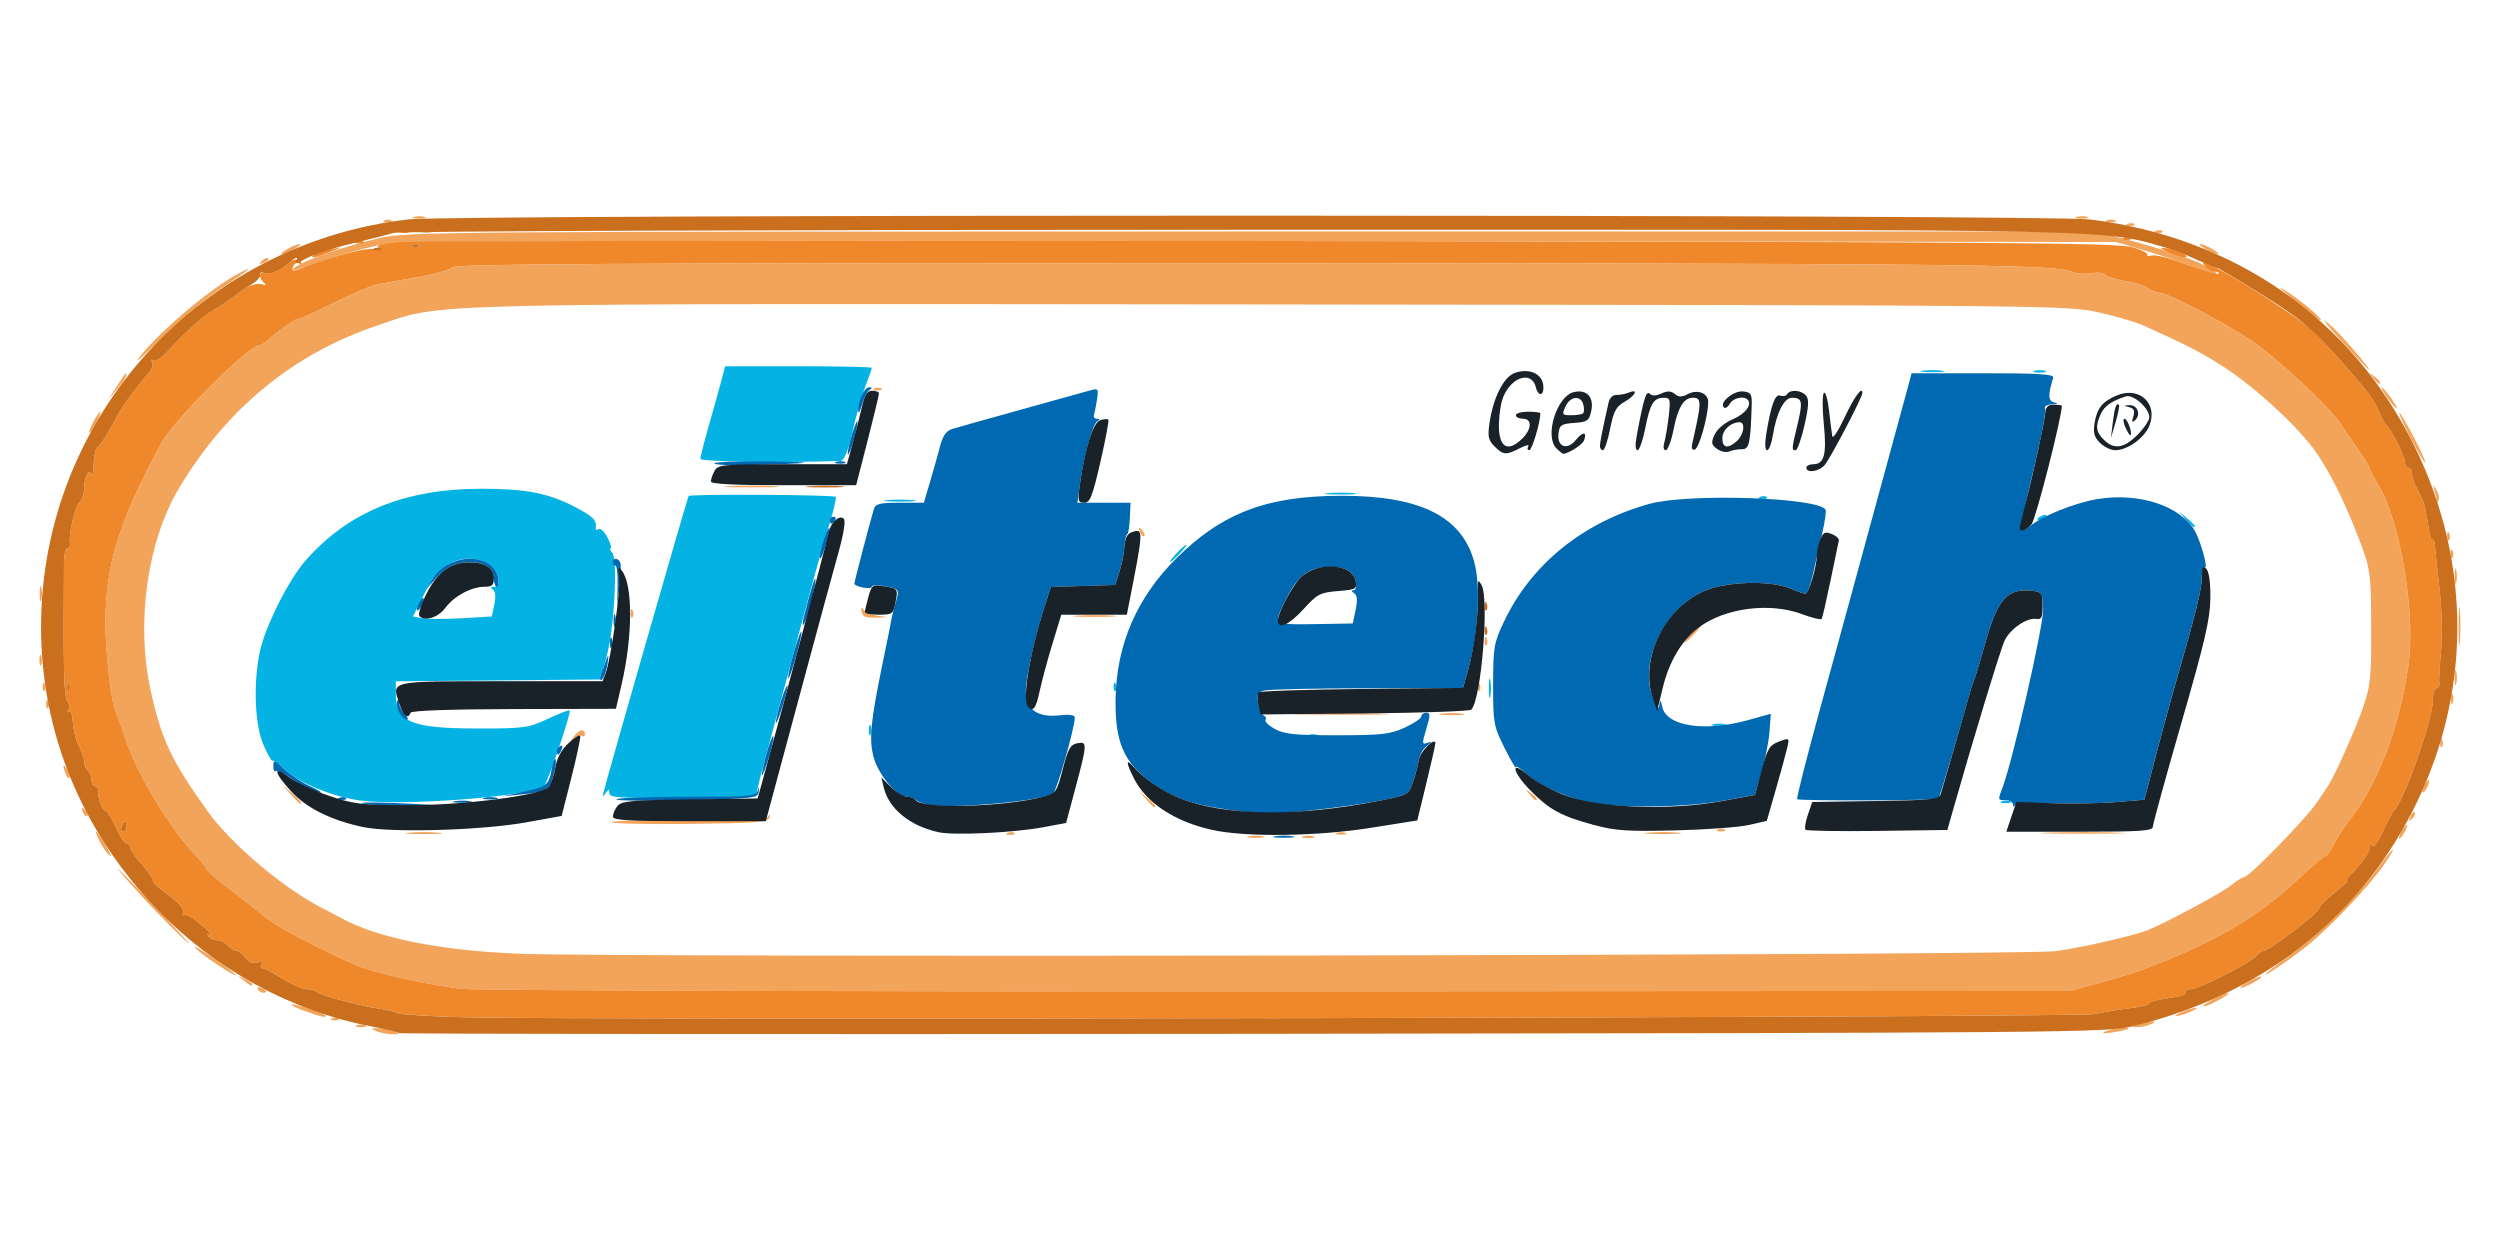
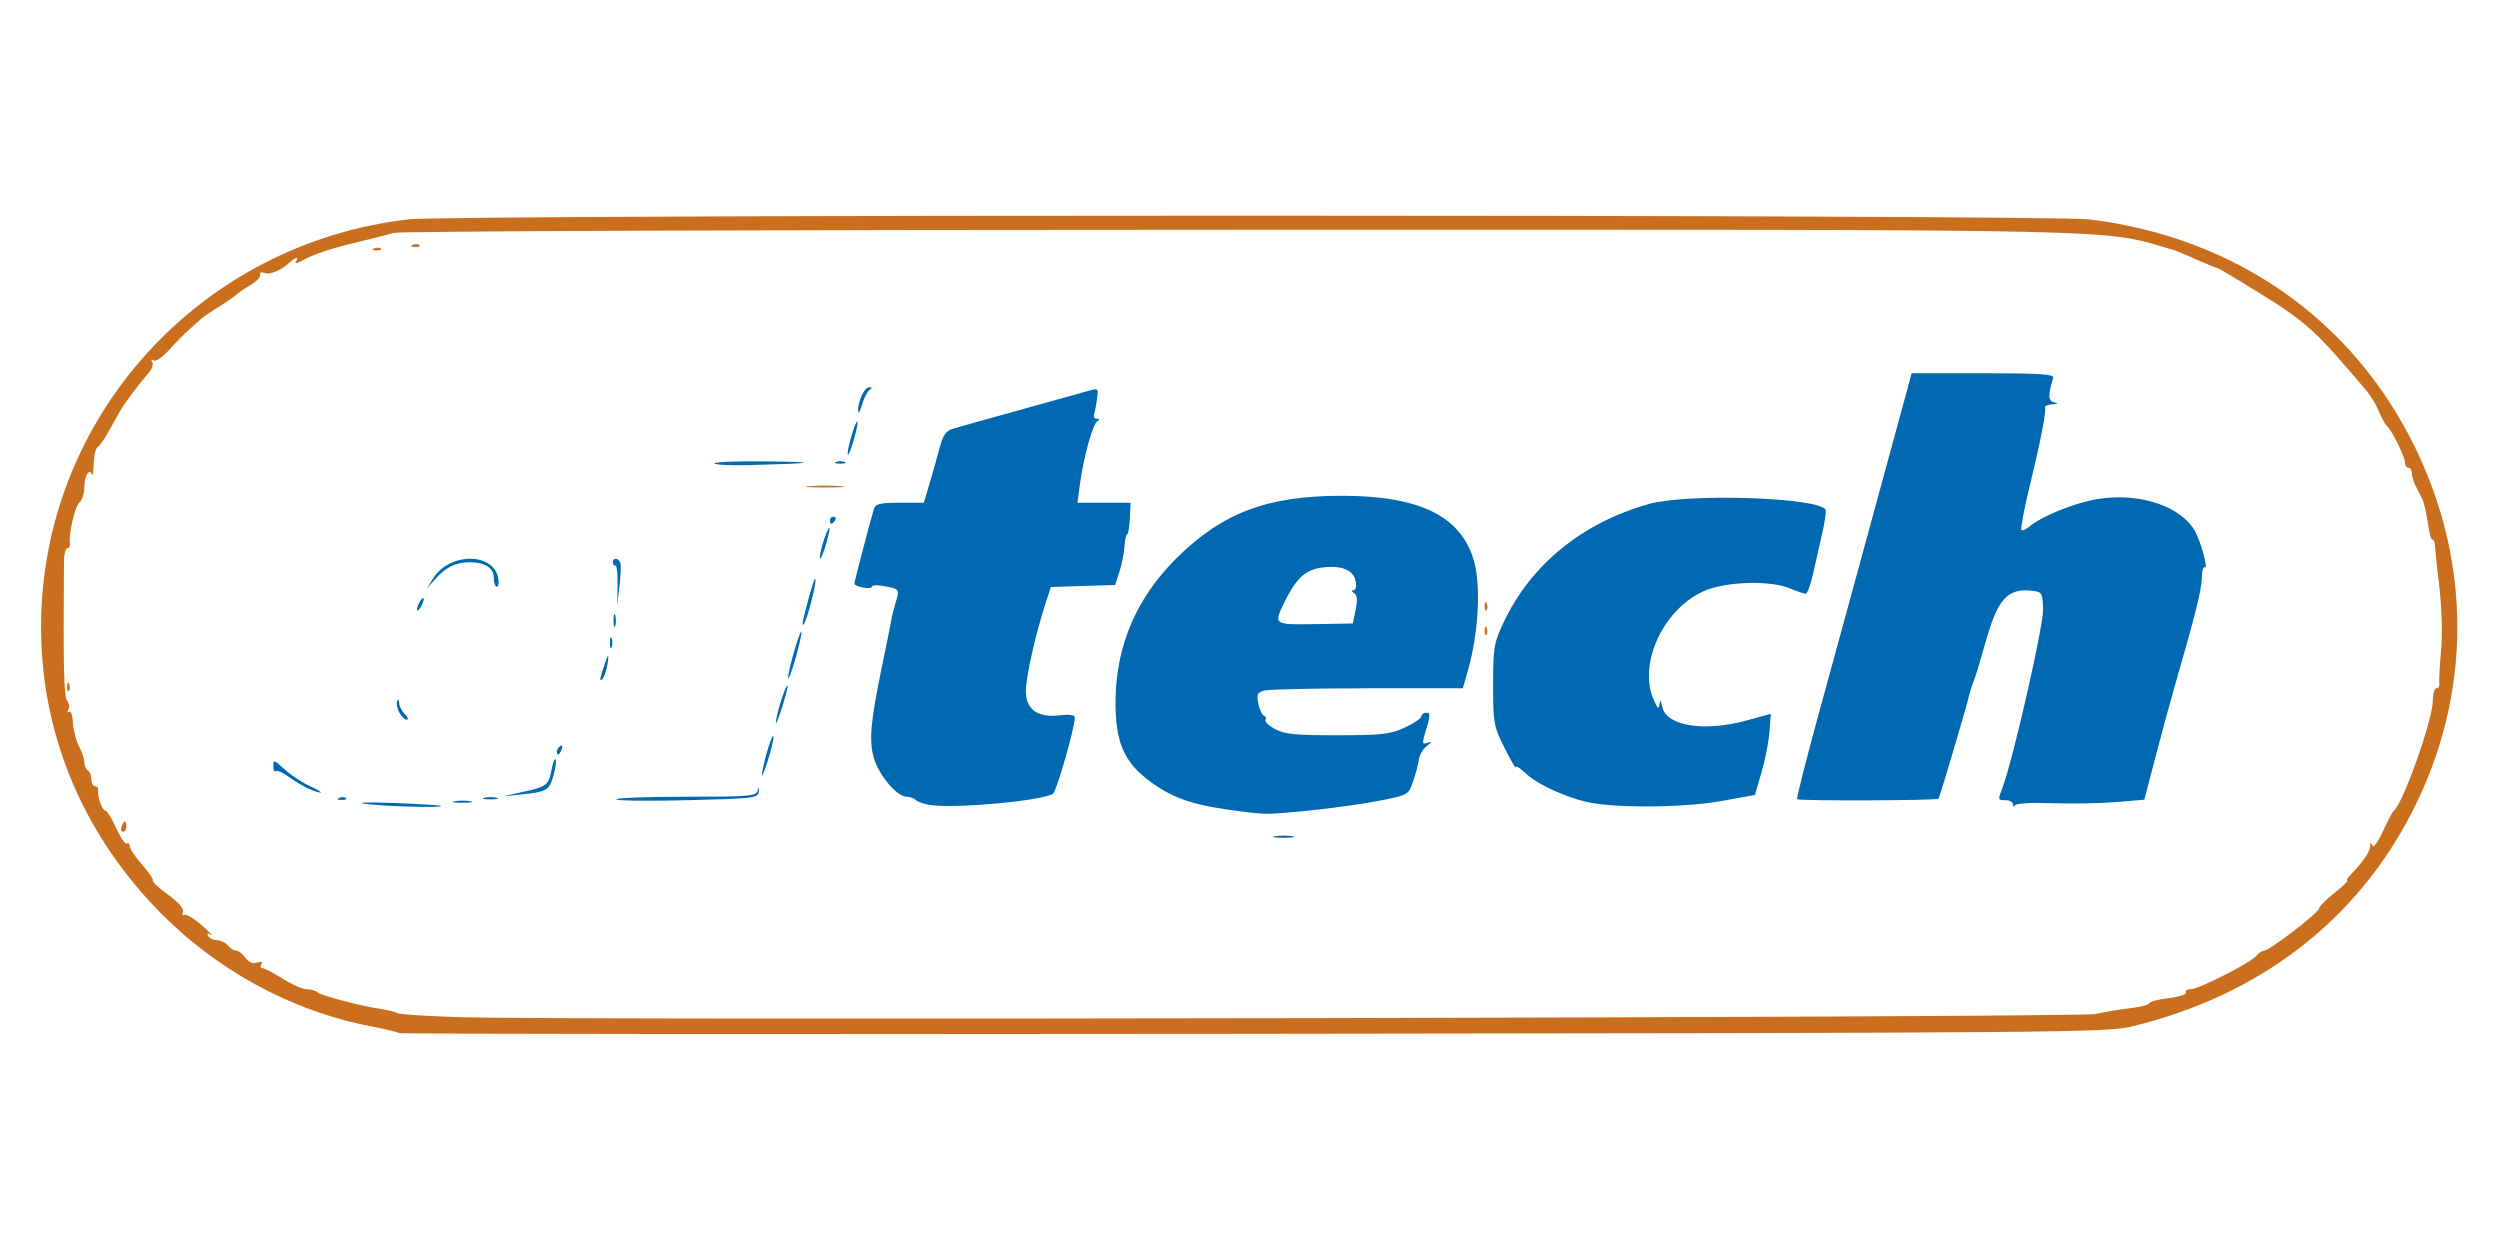
<svg xmlns="http://www.w3.org/2000/svg" width="160" height="80" viewBox="0 0 42.333 21.167" version="1.1" id="svg1" xml:space="preserve">
  <defs id="defs1">
    <style type="text/css" id="style1">
   
    .fil120 {fill:black}
    .fil129 {fill:#000600}
    .fil137 {fill:#010006}
    .fil123 {fill:#010B01}
    .fil128 {fill:#011602}
    .fil100 {fill:#014767}
    .fil59 {fill:#016896}
    .fil134 {fill:#022802}
    .fil45 {fill:#023802}
    .fil151 {fill:#025776}
    .fil87 {fill:#026788}
    .fil57 {fill:#027799}
    .fil29 {fill:#0288A8}
    .fil27 {fill:#0299B6}
    .fil62 {fill:#02B7C9}
    .fil116 {fill:#034704}
    .fil73 {fill:#034D52}
    .fil101 {fill:#034E71}
    .fil24 {fill:#03558A}
    .fil38 {fill:#03A6BA}
    .fil140 {fill:#040517}
    .fil63 {fill:#04366D}
    .fil163 {fill:#045705}
    .fil25 {fill:#046B74}
    .fil70 {fill:#04A9C5}
    .fil37 {fill:#050A6B}
    .fil11 {fill:#050B31}
    .fil39 {fill:#056B09}
    .fil79 {fill:#0576A8}
    .fil31 {fill:#05CAD5}
    .fil89 {fill:#05F3F6}
    .fil112 {fill:#060001}
    .fil136 {fill:#060A07}
    .fil54 {fill:#060A53}
    .fil171 {fill:#066E30}
    .fil148 {fill:#078D0D}
    .fil164 {fill:#078F30}
    .fil154 {fill:#078F91}
    .fil106 {fill:#07AE93}
    .fil139 {fill:#080205}
    .fil30 {fill:#08758A}
    .fil19 {fill:#08D6E7}
    .fil175 {fill:#096E50}
    .fil56 {fill:#0992AD}
    .fil84 {fill:#09ADAA}
    .fil75 {fill:#0B93C8}
    .fil138 {fill:#0C5115}
    .fil61 {fill:#0CB5D1}
    .fil46 {fill:#0E2394}
    .fil121 {fill:#150000}
    .fil107 {fill:#160705}
    .fil96 {fill:#17AA65}
    .fil126 {fill:#1AA71F}
    .fil76 {fill:#1E5DA2}
    .fil13 {fill:#24D496}
    .fil118 {fill:#2A0501}
    .fil104 {fill:#2CEBF5}
    .fil178 {fill:#2D1060}
    .fil158 {fill:#2EB2CD}
    .fil149 {fill:#2ED1DF}
    .fil69 {fill:#2FACB1}
    .fil122 {fill:#371900}
    .fil169 {fill:#3C2401}
    .fil173 {fill:#442B00}
    .fil130 {fill:#4A0B03}
    .fil117 {fill:#4B3401}
    .fil180 {fill:#53034C}
    .fil153 {fill:#544C0B}
    .fil50 {fill:#552B07}
    .fil124 {fill:#5C4401}
    .fil9 {fill:#63122F}
    .fil0 {fill:#63139A}
    .fil105 {fill:#644D01}
    .fil166 {fill:#670401}
    .fil132 {fill:#690E59}
    .fil115 {fill:#695501}
    .fil14 {fill:#6FCED1}
    .fil125 {fill:#725D00}
    .fil82 {fill:#740C05}
    .fil172 {fill:#745309}
    .fil177 {fill:#766C08}
    .fil127 {fill:#776401}
    .fil43 {fill:#7C6A00}
    .fil114 {fill:#856A02}
    .fil103 {fill:#887702}
    .fil2 {fill:#8C5003}
    .fil33 {fill:#8F3208}
    .fil133 {fill:#900770}
    .fil170 {fill:#901402}
    .fil49 {fill:#90770B}
    .fil5 {fill:#90F7F7}
    .fil51 {fill:#950A8B}
    .fil40 {fill:#968703}
    .fil135 {fill:#992602}
    .fil145 {fill:#9A662E}
    .fil159 {fill:#9C1262}
    .fil179 {fill:#A3209F}
    .fil1 {fill:#A64BD0}
    .fil147 {fill:#A69803}
    .fil88 {fill:#A72602}
    .fil12 {fill:#AB942C}
    .fil42 {fill:#AC1803}
    .fil113 {fill:#AC3308}
    .fil36 {fill:#ACA402}
    .fil94 {fill:#AD910B}
    .fil28 {fill:#AF5109}
    .fil35 {fill:#B1F8F9}
    .fil4 {fill:#B308AD}
    .fil17 {fill:#B36D05}
    .fil143 {fill:#B5AA03}
    .fil74 {fill:#B6AE17}
    .fil146 {fill:#B94603}
    .fil102 {fill:#BBB403}
    .fil55 {fill:#C5BA04}
    .fil15 {fill:#C8FBFB}
    .fil85 {fill:#CA0171}
    .fil77 {fill:#CA5207}
    .fil34 {fill:#CAC303}
    .fil108 {fill:#CB01AA}
    .fil86 {fill:#CB01B4}
    .fil141 {fill:#CBB62E}
    .fil53 {fill:#CC0355}
    .fil41 {fill:#CD191D}
    .fil68 {fill:#CDB20E}
    .fil81 {fill:#CE0392}
    .fil95 {fill:#D06E09}
    .fil168 {fill:#D0702D}
    .fil64 {fill:#D0EFF1}
    .fil152 {fill:#D1B04F}
    .fil10 {fill:#D28E08}
    .fil161 {fill:#D3CB2F}
    .fil119 {fill:#D3CC0D}
    .fil111 {fill:#D501A9}
    .fil78 {fill:#D701B7}
    .fil160 {fill:#D706C7}
    .fil167 {fill:#D76E56}
    .fil176 {fill:#D78C31}
    .fil91 {fill:#D8FBFB}
    .fil157 {fill:#DD5DA8}
    .fil66 {fill:#DD671F}
    .fil3 {fill:#DFA0DC}
    .fil21 {fill:#E69209}
    .fil142 {fill:#E702B6}
    .fil60 {fill:#E7D30C}
    .fil93 {fill:#E802C8}
    .fil47 {fill:#E9B007}
    .fil58 {fill:#E9FAFB}
    .fil65 {fill:#EA04D5}
    .fil174 {fill:#EA9030}
    .fil165 {fill:#EA954F}
    .fil26 {fill:#EBAF2F}
    .fil156 {fill:#EBD032}
    .fil71 {fill:#ECAC54}
    .fil16 {fill:#EF61E1}
    .fil162 {fill:#EFD150}
    .fil90 {fill:#F1B16E}
    .fil20 {fill:#F4B789}
    .fil8 {fill:#F4CF71}
    .fil44 {fill:#F4CF8F}
    .fil22 {fill:#F4EF4F}
    .fil150 {fill:#F5D6AE}
    .fil32 {fill:#F7E8AA}
    .fil18 {fill:#F7ECD5}
    .fil7 {fill:#F8F270}
    .fil144 {fill:#F904F3}
    .fil6 {fill:#F992F5}
    .fil83 {fill:#F9B1F8}
    .fil92 {fill:#FA01D8}
    .fil52 {fill:#FAD1F9}
    .fil72 {fill:#FAE8B8}
    .fil48 {fill:#FAE8FB}
    .fil67 {fill:#FAE9C7}
    .fil23 {fill:#FBF391}
    .fil99 {fill:#FBF6D7}
    .fil109 {fill:#FBF8C8}
    .fil97 {fill:#FBF9B9}
    .fil98 {fill:#FBFAA8}
    .fil80 {fill:#FC02E6}
    .fil155 {fill:#FCF8E8}
    .fil110 {fill:#FCFBFC}
    .fil131 {fill:#FEFEF9}
   
  </style>
    <style type="text/css" id="style1-5">
   
    .fil120 {fill:black}
    .fil129 {fill:#000600}
    .fil137 {fill:#010006}
    .fil123 {fill:#010B01}
    .fil128 {fill:#011602}
    .fil100 {fill:#014767}
    .fil59 {fill:#016896}
    .fil134 {fill:#022802}
    .fil45 {fill:#023802}
    .fil151 {fill:#025776}
    .fil87 {fill:#026788}
    .fil57 {fill:#027799}
    .fil29 {fill:#0288A8}
    .fil27 {fill:#0299B6}
    .fil62 {fill:#02B7C9}
    .fil116 {fill:#034704}
    .fil73 {fill:#034D52}
    .fil101 {fill:#034E71}
    .fil24 {fill:#03558A}
    .fil38 {fill:#03A6BA}
    .fil140 {fill:#040517}
    .fil63 {fill:#04366D}
    .fil163 {fill:#045705}
    .fil25 {fill:#046B74}
    .fil70 {fill:#04A9C5}
    .fil37 {fill:#050A6B}
    .fil11 {fill:#050B31}
    .fil39 {fill:#056B09}
    .fil79 {fill:#0576A8}
    .fil31 {fill:#05CAD5}
    .fil89 {fill:#05F3F6}
    .fil112 {fill:#060001}
    .fil136 {fill:#060A07}
    .fil54 {fill:#060A53}
    .fil171 {fill:#066E30}
    .fil148 {fill:#078D0D}
    .fil164 {fill:#078F30}
    .fil154 {fill:#078F91}
    .fil106 {fill:#07AE93}
    .fil139 {fill:#080205}
    .fil30 {fill:#08758A}
    .fil19 {fill:#08D6E7}
    .fil175 {fill:#096E50}
    .fil56 {fill:#0992AD}
    .fil84 {fill:#09ADAA}
    .fil75 {fill:#0B93C8}
    .fil138 {fill:#0C5115}
    .fil61 {fill:#0CB5D1}
    .fil46 {fill:#0E2394}
    .fil121 {fill:#150000}
    .fil107 {fill:#160705}
    .fil96 {fill:#17AA65}
    .fil126 {fill:#1AA71F}
    .fil76 {fill:#1E5DA2}
    .fil13 {fill:#24D496}
    .fil118 {fill:#2A0501}
    .fil104 {fill:#2CEBF5}
    .fil178 {fill:#2D1060}
    .fil158 {fill:#2EB2CD}
    .fil149 {fill:#2ED1DF}
    .fil69 {fill:#2FACB1}
    .fil122 {fill:#371900}
    .fil169 {fill:#3C2401}
    .fil173 {fill:#442B00}
    .fil130 {fill:#4A0B03}
    .fil117 {fill:#4B3401}
    .fil180 {fill:#53034C}
    .fil153 {fill:#544C0B}
    .fil50 {fill:#552B07}
    .fil124 {fill:#5C4401}
    .fil9 {fill:#63122F}
    .fil0 {fill:#63139A}
    .fil105 {fill:#644D01}
    .fil166 {fill:#670401}
    .fil132 {fill:#690E59}
    .fil115 {fill:#695501}
    .fil14 {fill:#6FCED1}
    .fil125 {fill:#725D00}
    .fil82 {fill:#740C05}
    .fil172 {fill:#745309}
    .fil177 {fill:#766C08}
    .fil127 {fill:#776401}
    .fil43 {fill:#7C6A00}
    .fil114 {fill:#856A02}
    .fil103 {fill:#887702}
    .fil2 {fill:#8C5003}
    .fil33 {fill:#8F3208}
    .fil133 {fill:#900770}
    .fil170 {fill:#901402}
    .fil49 {fill:#90770B}
    .fil5 {fill:#90F7F7}
    .fil51 {fill:#950A8B}
    .fil40 {fill:#968703}
    .fil135 {fill:#992602}
    .fil145 {fill:#9A662E}
    .fil159 {fill:#9C1262}
    .fil179 {fill:#A3209F}
    .fil1 {fill:#A64BD0}
    .fil147 {fill:#A69803}
    .fil88 {fill:#A72602}
    .fil12 {fill:#AB942C}
    .fil42 {fill:#AC1803}
    .fil113 {fill:#AC3308}
    .fil36 {fill:#ACA402}
    .fil94 {fill:#AD910B}
    .fil28 {fill:#AF5109}
    .fil35 {fill:#B1F8F9}
    .fil4 {fill:#B308AD}
    .fil17 {fill:#B36D05}
    .fil143 {fill:#B5AA03}
    .fil74 {fill:#B6AE17}
    .fil146 {fill:#B94603}
    .fil102 {fill:#BBB403}
    .fil55 {fill:#C5BA04}
    .fil15 {fill:#C8FBFB}
    .fil85 {fill:#CA0171}
    .fil77 {fill:#CA5207}
    .fil34 {fill:#CAC303}
    .fil108 {fill:#CB01AA}
    .fil86 {fill:#CB01B4}
    .fil141 {fill:#CBB62E}
    .fil53 {fill:#CC0355}
    .fil41 {fill:#CD191D}
    .fil68 {fill:#CDB20E}
    .fil81 {fill:#CE0392}
    .fil95 {fill:#D06E09}
    .fil168 {fill:#D0702D}
    .fil64 {fill:#D0EFF1}
    .fil152 {fill:#D1B04F}
    .fil10 {fill:#D28E08}
    .fil161 {fill:#D3CB2F}
    .fil119 {fill:#D3CC0D}
    .fil111 {fill:#D501A9}
    .fil78 {fill:#D701B7}
    .fil160 {fill:#D706C7}
    .fil167 {fill:#D76E56}
    .fil176 {fill:#D78C31}
    .fil91 {fill:#D8FBFB}
    .fil157 {fill:#DD5DA8}
    .fil66 {fill:#DD671F}
    .fil3 {fill:#DFA0DC}
    .fil21 {fill:#E69209}
    .fil142 {fill:#E702B6}
    .fil60 {fill:#E7D30C}
    .fil93 {fill:#E802C8}
    .fil47 {fill:#E9B007}
    .fil58 {fill:#E9FAFB}
    .fil65 {fill:#EA04D5}
    .fil174 {fill:#EA9030}
    .fil165 {fill:#EA954F}
    .fil26 {fill:#EBAF2F}
    .fil156 {fill:#EBD032}
    .fil71 {fill:#ECAC54}
    .fil16 {fill:#EF61E1}
    .fil162 {fill:#EFD150}
    .fil90 {fill:#F1B16E}
    .fil20 {fill:#F4B789}
    .fil8 {fill:#F4CF71}
    .fil44 {fill:#F4CF8F}
    .fil22 {fill:#F4EF4F}
    .fil150 {fill:#F5D6AE}
    .fil32 {fill:#F7E8AA}
    .fil18 {fill:#F7ECD5}
    .fil7 {fill:#F8F270}
    .fil144 {fill:#F904F3}
    .fil6 {fill:#F992F5}
    .fil83 {fill:#F9B1F8}
    .fil92 {fill:#FA01D8}
    .fil52 {fill:#FAD1F9}
    .fil72 {fill:#FAE8B8}
    .fil48 {fill:#FAE8FB}
    .fil67 {fill:#FAE9C7}
    .fil23 {fill:#FBF391}
    .fil99 {fill:#FBF6D7}
    .fil109 {fill:#FBF8C8}
    .fil97 {fill:#FBF9B9}
    .fil98 {fill:#FBFAA8}
    .fil80 {fill:#FC02E6}
    .fil155 {fill:#FCF8E8}
    .fil110 {fill:#FCFBFC}
    .fil131 {fill:#FEFEF9}
   
  </style>
    <style type="text/css" id="style1-57">
   
    .str2 {stroke:#2B2A29;stroke-width:1.239}
    .str3 {stroke:#2B2A29;stroke-width:0.248}
    .str0 {stroke:#2B2A29;stroke-width:0.266}
    .str1 {stroke:#E31E24;stroke-width:0.266}
    .fil31 {fill:none}
    .fil0 {fill:#FEFEFE}
    .fil39 {fill:#D9DADA}
    .fil41 {fill:#C5C6C6}
    .fil40 {fill:#9D9E9E}
    .fil38 {fill:#898989}
    .fil32 {fill:#2B2A29}
    .fil33 {fill:#FABE72}
    .fil37 {fill:#EF7F61}
    .fil36 {fill:#E31E24}
    .fil30 {fill:#FCFDFE}
    .fil29 {fill:#FAFDFE}
    .fil28 {fill:#F8FCFE}
    .fil27 {fill:#F6FBFE}
    .fil26 {fill:#F4FAFE}
    .fil25 {fill:#F2F9FE}
    .fil24 {fill:#F0F8FE}
    .fil23 {fill:#EEF8FE}
    .fil22 {fill:#ECF7FD}
    .fil21 {fill:#E9F6FD}
    .fil20 {fill:#E7F5FD}
    .fil19 {fill:#E5F4FD}
    .fil18 {fill:#E3F3FD}
    .fil17 {fill:#E1F2FD}
    .fil16 {fill:#DFF1FD}
    .fil15 {fill:#DCF0FC}
    .fil14 {fill:#DBF0FC}
    .fil13 {fill:#D8EEFC}
    .fil12 {fill:#D7EEFC}
    .fil11 {fill:#D4EDFC}
    .fil10 {fill:#D1ECFB}
    .fil9 {fill:#CFEBFB}
    .fil8 {fill:#CDEAFB}
    .fil7 {fill:#CBE9FB}
    .fil6 {fill:#C8E8FB}
    .fil5 {fill:#C6E7FA}
    .fil4 {fill:#C4E6FA}
    .fil3 {fill:#C2E6FA}
    .fil2 {fill:#BFE4FA}
    .fil1 {fill:#BCE3F9}
    .fil42 {fill:#1CBBEE}
    .fil35 {fill:#00A8E7}
    .fil34 {fill:#00A0E3}
   
  </style>
  </defs>
  <g id="layer1">
    <g id="g156" transform="matrix(0.224,0,0,0.224,16.482,7.624)">
-       <path style="fill:#f2a45b" d="m -45.111,43.921 c -0.482,-0.207 -0.471,-0.227 0.132,-0.227 0.364,0 0.9,0.102 1.191,0.227 0.482,0.207 0.471,0.227 -0.132,0.227 -0.364,0 -0.9,-0.102 -1.191,-0.227 z m 130.704,0.012 c 0.508,-0.23 1.925,-0.38 1.698,-0.18 -0.061,0.053 -0.586,0.17 -1.169,0.258 -0.738,0.112 -0.898,0.088 -0.529,-0.079 z M -46.633,43.481 c 0.182,-0.073 0.48,-0.073 0.661,0 0.182,0.073 0.033,0.133 -0.331,0.133 -0.364,0 -0.513,-0.06 -0.331,-0.133 z M 88.106,43.392 c 0.905,-0.29 1.6,-0.29 0.926,0 -0.291,0.125 -0.767,0.224 -1.058,0.22 -0.425,-0.006 -0.399,-0.049 0.132,-0.22 z M -48.468,42.946 c 0.191,-0.076 0.419,-0.067 0.507,0.021 0.088,0.088 -0.068,0.15 -0.347,0.139 -0.308,-0.013 -0.371,-0.075 -0.16,-0.16 z m -2.017,-0.529 c -0.628,-0.222 -1.094,-0.45 -1.037,-0.508 0.121,-0.121 2.575,0.685 2.575,0.845 0,0.166 -0.301,0.1 -1.538,-0.338 z m 141.502,0.225 c 0.218,-0.135 0.695,-0.325 1.058,-0.422 0.46,-0.123 0.54,-0.102 0.265,0.068 -0.218,0.135 -0.695,0.325 -1.058,0.422 -0.46,0.123 -0.54,0.102 -0.265,-0.068 z m 2.646,-1.103 c 0.509,-0.279 1.045,-0.507 1.191,-0.507 0.146,0 -0.152,0.228 -0.661,0.507 -0.509,0.279 -1.045,0.507 -1.191,0.507 -0.146,0 0.152,-0.228 0.661,-0.507 z M -54.105,40.749 c -0.093,-0.15 0.014,-0.194 0.249,-0.104 0.458,0.176 0.542,0.366 0.162,0.366 -0.137,0 -0.322,-0.118 -0.411,-0.262 z m 15.524,-0.026 c -2.236,-0.203 -6.789,-1.215 -8.117,-1.803 -2.938,-1.301 -6,-2.915 -6.79,-3.578 -0.533,-0.448 -1.753,-1.408 -2.712,-2.133 -0.959,-0.726 -1.743,-1.401 -1.743,-1.501 0,-0.1 -0.327,-0.518 -0.728,-0.929 -2.04,-2.097 -4.592,-6.326 -5.481,-9.082 -0.258,-0.8 -0.569,-1.654 -0.691,-1.897 -0.323,-0.644 -0.773,-4.541 -0.772,-6.695 8.6e-4,-4.418 1.014,-7.696 4.205,-13.61 0.965,-1.787 6.623,-7.431 7.451,-7.431 0.117,0 0.369,-0.149 0.562,-0.331 0.66,-0.624 2.334,-1.813 2.334,-1.657 0,0.086 1.161,-0.433 2.58,-1.152 1.419,-0.719 2.996,-1.384 3.506,-1.477 0.509,-0.093 1.934,-0.347 3.166,-0.565 1.232,-0.218 2.329,-0.54 2.438,-0.715 0.153,-0.248 12.657,-0.316 55.836,-0.305 57.11,0.014 65.136,0.089 66.453,0.618 0.418,0.168 1.149,0.233 1.623,0.144 0.489,-0.092 0.936,-0.044 1.032,0.111 0.093,0.15 0.732,0.356 1.419,0.457 0.688,0.101 1.485,0.346 1.772,0.544 0.287,0.198 0.691,0.36 0.898,0.36 0.564,0 4.767,2.175 6.835,3.538 1.815,1.196 5.933,5 6.767,6.251 0.242,0.364 0.859,1.257 1.37,1.984 0.511,0.728 0.931,1.415 0.933,1.527 0.002,0.112 0.281,0.648 0.619,1.191 1.688,2.707 2.875,9.838 2.289,13.75 -0.714,4.767 -2.299,8.9 -4.491,11.711 -0.397,0.509 -0.92,1.313 -1.162,1.786 -0.242,0.473 -0.526,0.86 -0.632,0.86 -0.105,4.1e-5 -1.025,0.782 -2.044,1.737 -2.312,2.168 -4.617,3.712 -7.633,5.113 -1.288,0.598 -2.401,1.087 -2.474,1.087 -0.073,0 -0.507,0.174 -0.966,0.388 -0.459,0.213 -2.024,0.718 -3.48,1.121 l -2.646,0.733 -59.531,0.038 C -9.327,40.93 -37.225,40.847 -38.582,40.723 Z M 81.816,37.869 c 2.01,-0.279 5.914,-1.169 6.952,-1.585 1.394,-0.559 5.64,-2.841 6.304,-3.388 0.411,-0.339 0.856,-0.617 0.988,-0.617 0.368,0 4.7,-4.444 5.497,-5.639 0.387,-0.58 0.791,-1.186 0.898,-1.346 0.49,-0.735 2.07,-4.298 2.622,-5.912 0.543,-1.588 0.61,-2.261 0.594,-6.021 -0.017,-3.949 -0.067,-4.365 -0.747,-6.188 -1.1,-2.947 -2.227,-5.27 -3.37,-6.944 -1.271,-1.862 -4.51,-4.879 -6.946,-6.47 -1.653,-1.079 -2.734,-1.64 -6.105,-3.169 -0.582,-0.264 -2.13,-0.72 -3.44,-1.014 -2.346,-0.527 -3.264,-0.535 -62.442,-0.596 -65.985,-0.068 -62.495,-0.149 -67.632,1.574 -6.383,2.141 -11.428,6.274 -15.043,12.324 -2.397,4.011 -3.262,10.162 -2.145,15.25 0.825,3.757 1.545,5.29 4.304,9.155 1.771,2.481 5.795,5.881 8.682,7.335 0.364,0.183 1.019,0.527 1.455,0.765 2.779,1.51 7.54,2.456 13.494,2.681 7.908,0.298 113.809,0.121 116.079,-0.194 z M 20.839,29.182 c 0.329,-0.063 0.805,-0.061 1.058,0.005 0.253,0.066 -0.016,0.118 -0.598,0.115 -0.582,-0.003 -0.789,-0.057 -0.46,-0.12 z m 4.103,0.004 c 0.257,-0.067 0.615,-0.063 0.794,0.01 0.179,0.072 -0.031,0.127 -0.468,0.122 -0.437,-0.005 -0.583,-0.065 -0.326,-0.132 z m -67.606,-0.275 c 0.618,-0.056 1.63,-0.056 2.249,0 0.618,0.056 0.112,0.101 -1.124,0.101 -1.237,0 -1.743,-0.046 -1.124,-0.101 z m 45.26,0.013 c 0.191,-0.076 0.419,-0.067 0.507,0.021 0.088,0.088 -0.068,0.15 -0.347,0.139 -0.308,-0.013 -0.371,-0.075 -0.16,-0.16 z m 24.854,0.005 c 0.182,-0.073 0.48,-0.073 0.661,0 0.182,0.073 0.033,0.133 -0.331,0.133 -0.364,0 -0.513,-0.06 -0.331,-0.133 z m 23.548,-0.018 c 0.618,-0.056 1.63,-0.056 2.249,0 0.618,0.056 0.112,0.101 -1.124,0.101 -1.237,0 -1.743,-0.046 -1.124,-0.101 z m 30.295,-0.004 c 1.419,-0.048 3.741,-0.048 5.159,0 1.419,0.048 0.258,0.086 -2.58,0.086 -2.838,0 -3.999,-0.039 -2.58,-0.086 z m -24.987,-0.248 c 0.191,-0.076 0.419,-0.067 0.507,0.021 0.088,0.088 -0.068,0.15 -0.347,0.139 -0.308,-0.013 -0.371,-0.075 -0.16,-0.16 z m -83.647,-0.542 c -0.069,-0.112 2.502,-0.169 5.714,-0.127 4.533,0.059 5.894,-7.6e-5 6.081,-0.265 0.184,-0.261 0.215,-0.248 0.132,0.056 -0.091,0.335 -1.023,0.408 -5.955,0.468 -3.216,0.039 -5.903,-0.02 -5.972,-0.132 z m 40.412,-1.725 -0.504,-0.595 0.595,0.504 c 0.559,0.474 0.716,0.687 0.504,0.687 -0.05,0 -0.318,-0.268 -0.595,-0.595 z m -64.686,-0.397 -0.641,-0.728 0.728,0.641 c 0.68,0.6 0.849,0.814 0.641,0.814 -0.047,0 -0.375,-0.327 -0.728,-0.728 z m 93.649,0 c -0.329,-0.42 -0.32,-0.429 0.1,-0.1 0.441,0.346 0.581,0.563 0.363,0.563 -0.055,0 -0.263,-0.208 -0.463,-0.463 z m -72.231,-4.366 c 0.416,-0.531 0.827,-0.607 0.827,-0.154 0,0.17 -0.078,0.23 -0.174,0.135 -0.096,-0.096 -0.364,-0.026 -0.595,0.154 -0.373,0.291 -0.379,0.275 -0.058,-0.135 z m 55.119,-1.719 c 1.556,-0.047 4.176,-0.047 5.821,-3.64e-4 1.645,0.046 0.372,0.085 -2.83,0.085 -3.201,2e-4 -4.548,-0.038 -2.991,-0.085 z m 10.47,0.005 c 0.476,-0.059 1.19,-0.058 1.587,0.003 0.398,0.06 0.009,0.109 -0.865,0.107 -0.873,-0.002 -1.198,-0.051 -0.723,-0.11 z m 2.728,-2.079 c 0.013,-0.308 0.075,-0.371 0.16,-0.16 0.076,0.191 0.067,0.419 -0.021,0.507 -0.088,0.088 -0.15,-0.068 -0.139,-0.347 z m 0.529,-3.44 c 0.013,-0.308 0.075,-0.371 0.16,-0.16 0.076,0.191 0.067,0.419 -0.021,0.507 -0.088,0.088 -0.15,-0.068 -0.139,-0.347 z m 15.59,-0.507 c 0.342,-0.364 0.681,-0.661 0.754,-0.661 0.073,0 -0.147,0.298 -0.489,0.661 -0.342,0.364 -0.681,0.661 -0.754,0.661 -0.073,0 0.147,-0.298 0.489,-0.661 z m -80.148,-1.61 c 0.013,-0.308 0.075,-0.371 0.16,-0.16 0.076,0.191 0.067,0.419 -0.021,0.507 -0.088,0.088 -0.15,-0.068 -0.139,-0.347 z m 17.618,0.243 c -0.097,-0.097 -0.175,-0.305 -0.172,-0.463 0.003,-0.188 0.071,-0.181 0.199,0.02 0.107,0.169 0.552,0.359 0.988,0.423 l 0.793,0.117 -0.816,0.04 c -0.449,0.022 -0.895,-0.04 -0.992,-0.137 z m 16.171,-0.019 c 0.769,-0.054 1.959,-0.053 2.646,0.001 0.686,0.054 0.057,0.098 -1.398,0.097 -1.455,-6.89e-4 -2.017,-0.045 -1.248,-0.099 z M 12.585,6.163 C 12.441,5.786 12.472,5.755 12.733,6.015 c 0.181,0.179 0.262,0.393 0.181,0.474 -0.081,0.081 -0.229,-0.065 -0.329,-0.326 z M -18.444,2.714 c 0.988,-0.051 2.536,-0.051 3.44,8.416e-4 0.903,0.052 0.095,0.093 -1.797,0.093 -1.892,-4.629e-4 -2.631,-0.043 -1.643,-0.094 z m 10.986,-7.393 c 0.191,-0.076 0.419,-0.067 0.507,0.021 0.088,0.088 -0.068,0.15 -0.347,0.139 -0.308,-0.013 -0.371,-0.075 -0.16,-0.16 z M 95.779,40.627 c 0,-0.073 0.357,-0.317 0.794,-0.543 0.437,-0.226 0.794,-0.351 0.794,-0.278 0,0.073 -0.357,0.317 -0.794,0.543 -0.437,0.226 -0.794,0.351 -0.794,0.278 z M -55.181,40.07 c -0.493,-0.395 -0.49,-0.4 0.082,-0.123 0.327,0.159 0.595,0.344 0.595,0.411 0,0.202 -0.137,0.144 -0.677,-0.288 z m -2.151,-1.302 c -0.751,-0.506 -1.447,-1.051 -1.545,-1.21 -0.154,-0.25 2.193,1.295 2.905,1.912 0.574,0.497 -0.082,0.158 -1.36,-0.702 z m 155.096,0.752 c 0.146,-0.146 1.115,-0.884 2.155,-1.64 2.035,-1.48 4.848,-4.321 6.353,-6.416 1.15,-1.601 1.472,-1.733 0.39,-0.16 -1.164,1.691 -4.408,5.084 -6.095,6.374 -1.521,1.163 -3.273,2.315 -2.803,1.842 z M -61.532,35.123 c -1.761,-1.812 -4.049,-4.407 -2.741,-3.109 1.493,1.482 5.08,5.292 4.982,5.292 -0.066,0 -1.075,-0.982 -2.242,-2.183 z m -4.017,-4.763 c -0.374,-0.473 -0.901,-1.521 -0.764,-1.521 0.064,0 0.361,0.417 0.662,0.926 0.546,0.925 0.597,1.219 0.103,0.595 z M 107.95,28.84 c 0.156,-0.291 0.343,-0.529 0.415,-0.529 0.073,0 0.005,0.238 -0.151,0.529 -0.156,0.291 -0.343,0.529 -0.415,0.529 -0.073,0 -0.005,-0.238 0.151,-0.529 z m 0.678,-1.136 c 0.099,-0.261 0.247,-0.408 0.329,-0.326 0.082,0.081 1.7e-4,0.295 -0.181,0.474 -0.261,0.259 -0.292,0.229 -0.148,-0.148 z M -67.319,27.33 c -0.144,-0.377 -0.113,-0.407 0.148,-0.148 0.181,0.179 0.262,0.393 0.181,0.474 -0.081,0.081 -0.229,-0.065 -0.329,-0.326 z M 109.546,25.797 c 0,-0.146 0.115,-0.443 0.256,-0.661 0.141,-0.218 0.256,-0.278 0.256,-0.132 0,0.146 -0.115,0.443 -0.256,0.661 -0.141,0.218 -0.256,0.278 -0.256,0.132 z m -178.172,-1.333 c -0.255,-0.665 -0.18,-0.837 0.132,-0.301 0.154,0.266 0.225,0.539 0.157,0.607 -0.068,0.068 -0.198,-0.07 -0.289,-0.306 z m 179.508,-2.393 c 0.013,-0.308 0.075,-0.371 0.16,-0.16 0.076,0.191 0.067,0.419 -0.021,0.507 -0.088,0.088 -0.15,-0.068 -0.139,-0.347 z M -70.094,19.16 c 0.013,-0.308 0.075,-0.371 0.16,-0.16 0.076,0.191 0.067,0.419 -0.021,0.507 -0.088,0.088 -0.15,-0.068 -0.139,-0.347 z M 111.696,18.785 c 0,-0.364 0.06,-0.513 0.133,-0.331 0.073,0.182 0.073,0.48 0,0.661 -0.073,0.182 -0.133,0.033 -0.133,-0.331 z m -182.054,-0.948 c 0.013,-0.308 0.075,-0.371 0.16,-0.16 0.076,0.191 0.067,0.419 -0.021,0.507 -0.088,0.088 -0.15,-0.068 -0.139,-0.347 z m 182.338,-0.639 c 0,-0.509 0.054,-0.718 0.121,-0.463 0.067,0.255 0.067,0.671 0,0.926 -0.067,0.255 -0.121,0.046 -0.121,-0.463 z M -70.602,15.875 c 0,-0.364 0.06,-0.513 0.133,-0.331 0.073,0.182 0.073,0.48 0,0.661 -0.073,0.182 -0.133,0.033 -0.133,-0.331 z M 112.277,13.361 c -8e-4,-1.31 0.044,-1.879 0.099,-1.265 0.056,0.614 0.056,1.686 0.001,2.381 -0.055,0.696 -0.1,0.193 -0.101,-1.116 z M -70.582,10.848 c 0,-0.509 0.054,-0.718 0.121,-0.463 0.067,0.255 0.067,0.671 0,0.926 -0.067,0.255 -0.121,0.046 -0.121,-0.463 z M 111.98,9.525 c 0,-0.509 0.054,-0.718 0.121,-0.463 0.067,0.255 0.067,0.671 0,0.926 -0.067,0.255 -0.121,0.046 -0.121,-0.463 z M 111.675,7.783 c 0.013,-0.308 0.075,-0.371 0.16,-0.16 0.076,0.191 0.067,0.419 -0.021,0.507 -0.088,0.088 -0.15,-0.068 -0.139,-0.347 z m -0.265,-1.323 c 0.013,-0.308 0.075,-0.371 0.16,-0.16 0.076,0.191 0.067,0.419 -0.021,0.507 -0.088,0.088 -0.15,-0.068 -0.139,-0.347 z m -0.794,-2.668 c -0.011,-0.17 -0.089,-0.527 -0.173,-0.794 -0.145,-0.461 -0.137,-0.461 0.151,-0.012 0.167,0.26 0.245,0.617 0.173,0.794 -0.094,0.232 -0.136,0.235 -0.151,0.012 z m -1.933,-4.658 c -0.538,-1.038 -0.94,-1.926 -0.893,-1.973 0.047,-0.047 0.53,0.76 1.073,1.793 0.543,1.033 0.945,1.921 0.893,1.973 -0.052,0.052 -0.535,-0.755 -1.073,-1.793 z M -66.543,-2.117 c 0.226,-0.437 0.47,-0.794 0.543,-0.794 0.073,0 -0.052,0.357 -0.278,0.794 -0.226,0.437 -0.47,0.794 -0.543,0.794 -0.073,0 0.052,-0.357 0.278,-0.794 z M 106.892,-3.969 c -0.311,-0.437 -0.506,-0.794 -0.433,-0.794 0.073,0 0.387,0.357 0.697,0.794 0.311,0.437 0.506,0.794 0.433,0.794 -0.073,0 -0.387,-0.357 -0.697,-0.794 z m -171.69,-0.794 c 0.767,-1.188 0.769,-1.191 0.768,-0.904 -7.23e-4,0.133 -0.308,0.6 -0.683,1.036 l -0.682,0.794 z M 105.8,-5.49 c -0.329,-0.42 -0.32,-0.429 0.1,-0.1 0.441,0.346 0.581,0.563 0.363,0.563 -0.055,0 -0.263,-0.208 -0.463,-0.463 z M -63.062,-7.018 c 1.58,-2.016 5.549,-5.347 7.631,-6.404 1.141,-0.58 0.807,-0.309 -1.587,1.286 -1.164,0.775 -3.188,2.484 -4.498,3.797 -1.31,1.313 -2.005,1.908 -1.546,1.322 z M 103.773,-7.871 c -1.711,-1.86 -2.138,-2.472 -0.956,-1.369 0.772,0.72 2.856,3.155 2.7,3.155 -0.056,0 -0.84,-0.804 -1.744,-1.786 z m -3.409,-3.061 c -1.849,-1.495 -2.071,-1.782 -0.551,-0.711 1.102,0.775 2.329,1.887 2.027,1.836 -0.059,-0.01 -0.723,-0.516 -1.476,-1.124 z m -8.024,-2.865 c -0.655,-0.292 -2.262,-0.848 -3.572,-1.236 l -2.381,-0.706 -64.426,-0.074 c -44.844,-0.052 -64.988,0.012 -66.276,0.209 -1.017,0.156 -2.863,0.625 -4.101,1.043 -1.238,0.418 -2.489,0.838 -2.78,0.935 -0.499,0.166 -0.502,0.154 -0.059,-0.211 0.629,-0.517 3.799,-1.611 6.409,-2.212 2.024,-0.466 4.895,-0.487 65.881,-0.487 h 63.765 l 2.249,0.571 c 1.975,0.502 4.916,1.449 5.689,1.832 1.891,0.938 1.568,1.212 -0.397,0.336 z m -146.121,-0.523 c 0.179,-0.181 0.393,-0.262 0.474,-0.181 0.081,0.081 -0.065,0.229 -0.326,0.329 -0.377,0.144 -0.407,0.113 -0.148,-0.148 z m 1.923,-0.893 c 0.364,-0.208 0.781,-0.378 0.926,-0.378 0.146,0 -0.033,0.17 -0.397,0.378 -0.364,0.208 -0.781,0.378 -0.926,0.378 -0.146,0 0.033,-0.17 0.397,-0.378 z m 144.992,0 c -0.364,-0.208 -0.542,-0.378 -0.397,-0.378 0.146,0 0.562,0.17 0.926,0.378 0.364,0.208 0.542,0.378 0.397,0.378 -0.146,0 -0.562,-0.17 -0.926,-0.378 z m -3.754,-1.371 c 0.191,-0.076 0.419,-0.067 0.507,0.021 0.088,0.088 -0.068,0.15 -0.347,0.139 -0.308,-0.013 -0.371,-0.075 -0.16,-0.16 z m -2.117,-0.529 c 0.191,-0.076 0.419,-0.067 0.507,0.021 0.088,0.088 -0.068,0.15 -0.347,0.139 -0.308,-0.013 -0.371,-0.075 -0.16,-0.16 z M -44.5,-17.379 c 0.191,-0.076 0.419,-0.067 0.507,0.021 0.088,0.088 -0.068,0.15 -0.347,0.139 -0.308,-0.013 -0.371,-0.075 -0.16,-0.16 z m 130.158,0.005 c 0.182,-0.073 0.48,-0.073 0.661,0 0.182,0.073 0.033,0.133 -0.331,0.133 -0.364,0 -0.513,-0.06 -0.331,-0.133 z M -42.262,-17.646 c 0.257,-0.067 0.615,-0.063 0.794,0.01 0.179,0.072 -0.031,0.127 -0.468,0.122 -0.437,-0.005 -0.583,-0.065 -0.326,-0.132 z m 125.677,0 c 0.257,-0.067 0.615,-0.063 0.794,0.01 0.179,0.072 -0.031,0.127 -0.468,0.122 -0.437,-0.005 -0.583,-0.065 -0.326,-0.132 z" id="path161" />
-       <path style="fill:#ef882a" d="m -38.629,42.862 c -2.547,-0.073 -4.749,-0.21 -4.895,-0.305 -0.146,-0.095 -0.741,-0.243 -1.323,-0.33 -1.551,-0.231 -4.459,-1.002 -4.749,-1.26 -0.138,-0.123 -0.502,-0.223 -0.808,-0.223 -0.306,0 -1.12,-0.357 -1.808,-0.794 -0.688,-0.437 -1.374,-0.794 -1.523,-0.794 -0.149,0 -0.19,-0.132 -0.09,-0.293 0.119,-0.192 0.007,-0.238 -0.323,-0.133 -0.332,0.105 -0.635,-0.021 -0.885,-0.369 -0.21,-0.291 -0.519,-0.529 -0.687,-0.529 -0.168,0 -0.454,-0.179 -0.635,-0.397 -0.181,-0.218 -0.546,-0.397 -0.811,-0.397 -0.265,0 -0.566,-0.137 -0.67,-0.305 -0.125,-0.202 -0.063,-0.238 0.183,-0.106 0.204,0.11 -0.105,-0.217 -0.687,-0.727 -0.582,-0.51 -1.168,-0.859 -1.302,-0.777 -0.134,0.082 -0.181,-0.019 -0.104,-0.224 0.087,-0.233 -0.336,-0.72 -1.125,-1.293 -0.695,-0.505 -1.218,-0.994 -1.161,-1.086 0.057,-0.092 -0.31,-0.631 -0.814,-1.198 -0.505,-0.567 -0.918,-1.187 -0.918,-1.377 -1.14e-4,-0.19 -0.1,-0.285 -0.222,-0.209 -0.122,0.076 -0.489,-0.453 -0.815,-1.175 -0.326,-0.722 -0.689,-1.312 -0.805,-1.312 -0.242,0 -0.616,-1.025 -0.556,-1.521 0.022,-0.182 -0.084,-0.331 -0.236,-0.331 -0.152,0 -0.276,-0.231 -0.276,-0.514 0,-0.282 -0.119,-0.587 -0.265,-0.677 -0.146,-0.09 -0.265,-0.365 -0.266,-0.611 -8.96e-4,-0.246 -0.187,-0.803 -0.413,-1.237 -0.226,-0.434 -0.429,-1.23 -0.451,-1.767 -0.021,-0.538 -0.151,-0.908 -0.289,-0.823 -0.138,0.086 -0.162,0.013 -0.054,-0.163 0.108,-0.174 0.067,-0.473 -0.091,-0.663 -0.252,-0.304 -0.306,-2.654 -0.243,-10.545 0.004,-0.546 0.12,-0.992 0.258,-0.992 0.137,0 0.224,-0.149 0.193,-0.331 -0.12,-0.704 0.374,-2.842 0.724,-3.133 0.202,-0.168 0.368,-0.701 0.368,-1.184 0,-0.853 0.39,-1.46 0.577,-0.898 0.051,0.153 0.106,-0.217 0.122,-0.822 0.016,-0.605 0.149,-1.177 0.296,-1.269 0.147,-0.093 0.508,-0.599 0.802,-1.124 0.294,-0.526 0.695,-1.24 0.891,-1.588 0.348,-0.617 1.391,-2.012 2.213,-2.956 0.226,-0.26 0.329,-0.606 0.228,-0.768 -0.108,-0.175 -0.064,-0.222 0.109,-0.115 0.162,0.1 0.683,-0.257 1.165,-0.797 0.48,-0.538 1.157,-1.226 1.504,-1.529 0.347,-0.303 0.763,-0.674 0.926,-0.825 0.163,-0.151 0.745,-0.55 1.295,-0.886 0.55,-0.336 1.149,-0.748 1.333,-0.916 0.675,-0.616 1.496,-0.954 1.957,-0.805 0.274,0.089 0.362,0.059 0.209,-0.07 -0.458,-0.387 -0.459,-0.965 -3.6e-4,-0.789 0.417,0.16 1.242,-0.193 1.93,-0.826 0.326,-0.3 0.849,-0.238 0.849,0.1 0,0.073 -0.107,0.066 -0.237,-0.014 -0.13,-0.081 -0.31,0.045 -0.4,0.278 -0.124,0.324 -0.052,0.381 0.303,0.241 2.505,-0.989 5.188,-1.718 5.817,-1.58 0.522,0.114 0.627,0.085 0.364,-0.099 -0.263,-0.185 0.196,-0.31 1.587,-0.432 1.077,-0.095 30.711,-0.134 65.854,-0.086 55.776,0.075 64.059,0.137 65.171,0.482 0.701,0.217 1.195,0.474 1.098,0.571 -0.097,0.097 0.055,0.115 0.337,0.042 0.282,-0.074 1.492,0.244 2.69,0.706 1.197,0.462 2.249,0.768 2.336,0.681 0.087,-0.087 -0.025,-0.158 -0.25,-0.158 -0.225,0 -0.562,-0.185 -0.75,-0.411 -0.305,-0.368 -0.259,-0.376 0.431,-0.076 1.516,0.658 6.724,4.009 7.708,4.958 0.876,0.845 2.02,2.121 4.059,4.525 0.309,0.364 0.734,1.074 0.945,1.578 0.211,0.504 0.468,0.98 0.572,1.058 0.346,0.261 1.379,2.325 1.379,2.757 0,0.235 0.119,0.427 0.265,0.427 0.146,0 0.265,0.18 0.265,0.4 0,0.22 0.119,0.637 0.265,0.926 0.146,0.289 0.378,0.753 0.517,1.032 0.139,0.278 0.332,1.11 0.43,1.847 0.098,0.738 0.252,1.295 0.343,1.239 0.091,-0.056 0.179,0.155 0.195,0.468 0.017,0.314 0.169,1.761 0.339,3.216 0.184,1.572 0.231,3.505 0.116,4.763 -0.106,1.164 -0.164,2.265 -0.129,2.447 0.035,0.182 -0.061,0.331 -0.213,0.331 -0.152,0 -0.276,0.419 -0.276,0.931 0,1.443 -2.246,7.787 -2.949,8.33 -0.094,0.073 -0.466,0.774 -0.826,1.558 -0.393,0.857 -0.713,1.279 -0.8,1.058 -0.105,-0.264 -0.151,-0.238 -0.166,0.094 -0.019,0.414 -0.563,1.187 -1.561,2.22 -0.192,0.199 -0.265,0.362 -0.161,0.362 0.104,0 -0.334,0.414 -0.973,0.919 -0.639,0.506 -1.162,1.035 -1.162,1.175 0,0.307 -3.761,3.197 -4.161,3.197 -0.153,0 -0.411,0.171 -0.573,0.38 -0.4,0.517 -4.367,2.531 -4.986,2.531 -0.274,0 -0.43,0.11 -0.347,0.245 0.083,0.135 -0.505,0.327 -1.307,0.427 -0.802,0.1 -1.459,0.274 -1.459,0.386 0,0.112 -0.685,0.286 -1.521,0.387 -0.837,0.101 -1.998,0.294 -2.58,0.43 -1.109,0.259 -115.007,0.482 -123.428,0.241 z m 124.222,-2.725 c 1.455,-0.403 3.021,-0.908 3.48,-1.121 0.459,-0.213 0.893,-0.388 0.966,-0.388 0.073,0 1.186,-0.489 2.474,-1.087 3.016,-1.401 5.322,-2.945 7.633,-5.113 1.019,-0.955 1.938,-1.737 2.044,-1.737 0.105,-4.2e-5 0.39,-0.387 0.632,-0.86 0.242,-0.473 0.765,-1.277 1.162,-1.786 2.192,-2.811 3.777,-6.945 4.491,-11.711 0.586,-3.911 -0.601,-11.043 -2.289,-13.75 -0.338,-0.543 -0.617,-1.079 -0.619,-1.191 -0.002,-0.112 -0.422,-0.799 -0.933,-1.527 -0.511,-0.728 -1.128,-1.621 -1.37,-1.984 -0.834,-1.251 -4.952,-5.055 -6.767,-6.251 -2.069,-1.363 -6.271,-3.538 -6.835,-3.538 -0.207,0 -0.611,-0.162 -0.898,-0.36 -0.287,-0.198 -1.085,-0.443 -1.772,-0.544 -0.688,-0.101 -1.327,-0.307 -1.419,-0.457 -0.096,-0.155 -0.543,-0.203 -1.032,-0.111 -0.475,0.089 -1.205,0.024 -1.623,-0.144 -1.317,-0.529 -9.343,-0.604 -66.453,-0.618 -43.179,-0.011 -55.683,0.058 -55.836,0.305 -0.109,0.176 -1.206,0.498 -2.438,0.715 -1.232,0.218 -2.657,0.472 -3.166,0.565 -0.509,0.093 -2.087,0.758 -3.506,1.477 -1.419,0.719 -2.58,1.238 -2.58,1.152 0,-0.156 -1.674,1.033 -2.334,1.657 -0.192,0.182 -0.445,0.331 -0.562,0.331 -0.827,0 -6.486,5.644 -7.451,7.431 -3.192,5.914 -4.205,9.192 -4.205,13.61 -4.19e-4,2.154 0.449,6.051 0.772,6.695 0.122,0.243 0.433,1.097 0.691,1.897 0.889,2.756 3.442,6.986 5.481,9.082 0.4,0.411 0.728,0.83 0.728,0.929 0,0.1 0.784,0.775 1.743,1.501 0.959,0.726 2.179,1.686 2.712,2.133 0.789,0.663 3.852,2.277 6.79,3.578 1.328,0.588 5.882,1.6 8.117,1.803 1.356,0.123 29.255,0.207 61.997,0.186 l 59.531,-0.038 z M -64.029,28.443 c 0,-0.218 -0.047,-0.397 -0.104,-0.397 -0.057,0 -0.173,0.179 -0.256,0.397 -0.084,0.218 -0.037,0.397 0.104,0.397 0.141,0 0.256,-0.179 0.256,-0.397 z m -4.317,-10.765 c -0.084,-0.211 -0.147,-0.148 -0.16,0.16 -0.011,0.279 0.051,0.435 0.139,0.347 0.088,-0.088 0.097,-0.316 0.021,-0.507 z m 26.471,-33.183 c -0.088,-0.088 -0.316,-0.097 -0.507,-0.021 -0.211,0.084 -0.148,0.147 0.16,0.16 0.279,0.011 0.435,-0.051 0.347,-0.139 z m -7.985,0.717 c 0.138,-0.13 0.668,-0.308 1.177,-0.395 l 0.926,-0.158 -0.926,0.374 c -1.107,0.448 -1.532,0.512 -1.177,0.178 z m 140.216,-0.179 c -0.738,-0.347 -0.747,-0.368 -0.132,-0.3 0.76,0.084 1.963,0.708 1.323,0.686 -0.218,-0.007 -0.754,-0.181 -1.191,-0.386 z M -46.616,-15.791 c 0.191,-0.076 0.419,-0.067 0.507,0.021 0.088,0.088 -0.068,0.15 -0.347,0.139 -0.308,-0.013 -0.371,-0.075 -0.16,-0.16 z M 86.998,-16.056 c 0.191,-0.076 0.419,-0.067 0.507,0.021 0.088,0.088 -0.068,0.15 -0.347,0.139 -0.308,-0.013 -0.371,-0.075 -0.16,-0.16 z m -130.175,-0.529 c 0.191,-0.076 0.419,-0.067 0.507,0.021 0.088,0.088 -0.068,0.15 -0.347,0.139 -0.308,-0.013 -0.371,-0.075 -0.16,-0.16 z m 1.444,-0.003 c 0.257,-0.067 0.615,-0.063 0.794,0.01 0.179,0.072 -0.031,0.127 -0.468,0.122 -0.437,-0.005 -0.583,-0.065 -0.326,-0.132 z m 124.749,-0.004 c 0.329,-0.063 0.805,-0.061 1.058,0.005 0.253,0.066 -0.016,0.118 -0.598,0.115 -0.582,-0.003 -0.789,-0.057 -0.46,-0.12 z" id="path160" />
-       <path style="fill:#04b3e3" d="m -46.385,26.475 c -2.066,-0.288 -4.517,-1.289 -5.617,-2.294 -0.495,-0.453 -0.947,-0.776 -1.004,-0.72 -0.057,0.057 -0.358,-0.488 -0.669,-1.211 -0.644,-1.496 -0.767,-4.569 -0.279,-6.957 0.391,-1.916 2.173,-5.482 3.483,-6.969 3.237,-3.678 7.501,-5.413 13.301,-5.413 3.353,0 5.083,0.34 7.073,1.389 1.399,0.737 1.652,1 1.546,1.608 -0.021,0.12 0.079,0.146 0.222,0.057 0.143,-0.088 0.447,0.2 0.675,0.642 0.228,0.441 0.338,0.802 0.243,0.802 -0.094,0 -0.045,0.153 0.111,0.34 0.426,0.513 0.167,5.577 -0.395,7.73 l -0.484,1.852 -7.739,0.07 -7.739,0.07 v 1.004 c 0,2.073 1.182,2.56 6.218,2.56 3.493,0 3.793,-0.042 5.266,-0.731 0.859,-0.402 1.604,-0.689 1.656,-0.637 0.139,0.139 -1.665,5.482 -1.932,5.723 -0.849,0.768 -10.704,1.536 -13.936,1.085 z m 10.173,-14.83 c 0.123,-0.605 0.081,-0.991 -0.123,-1.12 -0.21,-0.134 -0.173,-0.199 0.116,-0.201 0.313,-0.003 0.392,-0.182 0.298,-0.673 -0.169,-0.882 -1.019,-1.448 -2.173,-1.447 -1.461,0.002 -2.485,0.805 -3.428,2.687 l -0.84,1.677 0.705,0.132 c 0.388,0.073 1.729,0.073 2.98,0 l 2.275,-0.132 z M 77.721,26.548 c 0.182,-0.073 0.48,-0.073 0.661,0 0.182,0.073 0.033,0.133 -0.331,0.133 -0.364,0 -0.513,-0.06 -0.331,-0.133 z m -105.242,-0.619 c -0.003,-0.353 -0.035,-0.353 -0.282,0 -0.226,0.323 -0.252,0.298 -0.14,-0.132 0.509,-1.954 6.339,-22.247 6.416,-22.336 0.141,-0.162 10.953,-0.1 11.116,0.063 0.076,0.076 -0.173,1.13 -0.552,2.342 -0.38,1.212 -1.227,4.228 -1.883,6.702 -0.656,2.474 -1.601,5.986 -2.1,7.805 -0.499,1.819 -1.044,3.868 -1.211,4.554 l -0.304,1.247 -5.528,0.076 c -4.77,0.066 -5.528,0.022 -5.531,-0.321 z m 19.625,-4.763 c 0,-0.364 0.06,-0.513 0.133,-0.331 0.073,0.182 0.073,0.48 0,0.661 -0.073,0.182 -0.133,0.033 -0.133,-0.331 z m 33.23,0.354 c 0.182,-0.073 0.48,-0.073 0.661,0 0.182,0.073 0.033,0.133 -0.331,0.133 -0.364,0 -0.513,-0.06 -0.331,-0.133 z m 30.559,-0.801 c 0.255,-0.067 0.671,-0.067 0.926,0 0.255,0.067 0.046,0.121 -0.463,0.121 -0.509,0 -0.718,-0.054 -0.463,-0.121 z M 38.966,17.992 c 0,-0.655 0.052,-0.923 0.115,-0.595 0.063,0.327 0.063,0.863 0,1.191 -0.063,0.327 -0.115,0.06 -0.115,-0.595 z m -28.362,-0.154 c 0.013,-0.308 0.075,-0.371 0.16,-0.16 0.076,0.191 0.067,0.419 -0.021,0.507 -0.088,0.088 -0.15,-0.068 -0.139,-0.347 z M 15.346,7.805 c 0.342,-0.364 0.681,-0.661 0.754,-0.661 0.073,0 -0.147,0.298 -0.489,0.661 -0.342,0.364 -0.681,0.661 -0.754,0.661 -0.073,0 0.147,-0.298 0.489,-0.661 z m 76.307,-2.58 -0.504,-0.595 0.595,0.504 c 0.559,0.474 0.716,0.687 0.504,0.687 -0.05,0 -0.318,-0.268 -0.595,-0.595 z M 80.433,5.188 c 0,-0.057 0.185,-0.175 0.411,-0.262 0.235,-0.09 0.342,-0.046 0.249,0.104 -0.155,0.251 -0.66,0.372 -0.66,0.158 z M -6.548,3.776 c 0.546,-0.057 1.439,-0.057 1.984,0 0.546,0.057 0.099,0.104 -0.992,0.104 -1.091,0 -1.538,-0.047 -0.992,-0.104 z M 59.482,3.523 c 0.191,-0.076 0.419,-0.067 0.507,0.021 0.088,0.088 -0.068,0.15 -0.347,0.139 C 59.333,3.671 59.271,3.608 59.482,3.523 Z M 26.789,3.247 c 0.546,-0.057 1.439,-0.057 1.984,0 0.546,0.057 0.099,0.104 -0.992,0.104 -1.091,0 -1.538,-0.047 -0.992,-0.104 z m -47.427,-2.597 c 1.4e-5,-0.152 0.288,-1.283 0.641,-2.514 0.353,-1.231 0.774,-2.744 0.936,-3.362 l 0.295,-1.124 h 5.546 c 3.05,0 5.546,0.055 5.546,0.122 0,0.067 -0.217,0.692 -0.483,1.389 -0.266,0.697 -0.71,2.249 -0.988,3.449 -0.355,1.534 -0.624,2.187 -0.906,2.198 -4.297,0.158 -10.588,0.064 -10.588,-0.158 z M 71.768,-6.01 c 0.4,-0.061 1.055,-0.061 1.455,0 0.4,0.061 0.073,0.11 -0.728,0.11 -0.8,0 -1.128,-0.05 -0.728,-0.11 z m 8.472,0.006 c 0.257,-0.067 0.615,-0.063 0.794,0.01 0.179,0.072 -0.031,0.127 -0.468,0.122 -0.437,-0.005 -0.583,-0.065 -0.326,-0.132 z" id="path159" />
      <path style="fill:#ca6f1d" d="m -43.429,44.06 c -0.071,-0.071 -1.014,-0.299 -2.096,-0.506 -6.065,-1.164 -11.8,-4.302 -16.194,-8.86 -5.738,-5.953 -8.792,-13.436 -8.759,-21.464 0.065,-15.699 11.999,-28.875 27.794,-30.684 3.296,-0.378 124.056,-0.371 127.094,0.007 11.006,1.37 19.833,7.546 24.555,17.184 4.346,8.87 4.289,18.791 -0.159,27.527 -4.235,8.318 -11.579,13.957 -21.229,16.298 -1.887,0.458 -5.159,0.485 -66.431,0.555 -35.446,0.04 -64.505,0.015 -64.575,-0.056 z M 84.799,42.621 c 0.582,-0.136 1.743,-0.33 2.58,-0.43 0.837,-0.101 1.521,-0.275 1.521,-0.387 0,-0.112 0.656,-0.286 1.459,-0.386 0.802,-0.1 1.391,-0.293 1.307,-0.427 -0.083,-0.135 0.073,-0.245 0.347,-0.245 0.619,0 4.586,-2.013 4.986,-2.531 0.162,-0.209 0.419,-0.38 0.573,-0.38 0.399,0 4.161,-2.89 4.161,-3.197 0,-0.141 0.523,-0.67 1.162,-1.175 0.639,-0.506 1.077,-0.919 0.973,-0.919 -0.104,0 -0.031,-0.163 0.161,-0.362 0.998,-1.033 1.542,-1.806 1.561,-2.22 0.015,-0.332 0.062,-0.358 0.166,-0.094 0.087,0.221 0.407,-0.201 0.8,-1.058 0.36,-0.784 0.732,-1.485 0.826,-1.558 0.703,-0.543 2.949,-6.887 2.949,-8.33 0,-0.512 0.124,-0.931 0.276,-0.931 0.152,0 0.248,-0.149 0.213,-0.331 -0.035,-0.182 0.023,-1.283 0.129,-2.447 0.115,-1.257 0.067,-3.191 -0.116,-4.763 -0.17,-1.455 -0.323,-2.902 -0.339,-3.216 -0.017,-0.314 -0.105,-0.524 -0.195,-0.468 -0.091,0.056 -0.245,-0.501 -0.343,-1.239 -0.098,-0.738 -0.291,-1.569 -0.43,-1.847 -0.139,-0.278 -0.371,-0.743 -0.517,-1.032 -0.146,-0.289 -0.265,-0.706 -0.265,-0.926 0,-0.22 -0.119,-0.4 -0.265,-0.4 -0.146,0 -0.265,-0.192 -0.265,-0.427 0,-0.432 -1.032,-2.497 -1.379,-2.757 -0.103,-0.078 -0.361,-0.554 -0.572,-1.058 -0.211,-0.504 -0.636,-1.214 -0.945,-1.578 -3.905,-4.605 -4.485,-5.134 -8.088,-7.376 -1.665,-1.036 -3.086,-1.884 -3.158,-1.884 -0.072,0 -0.792,-0.292 -1.599,-0.649 -0.807,-0.357 -1.523,-0.665 -1.589,-0.684 -5.903,-1.686 -1.072,-1.579 -70.548,-1.575 -35.903,0.002 -63.732,0.105 -64.161,0.237 -0.417,0.128 -1.882,0.501 -3.255,0.829 -1.373,0.327 -2.914,0.841 -3.423,1.142 -0.509,0.301 -0.837,0.402 -0.728,0.226 0.257,-0.416 0.038,-0.41 -0.42,0.011 -0.686,0.63 -1.511,0.983 -1.927,0.823 -0.246,-0.094 -0.386,-0.035 -0.341,0.143 0.042,0.167 -0.277,0.509 -0.709,0.76 -0.432,0.251 -0.935,0.593 -1.117,0.761 -0.182,0.168 -0.781,0.58 -1.331,0.916 -0.55,0.336 -1.132,0.735 -1.295,0.886 -0.163,0.151 -0.579,0.522 -0.926,0.825 -0.347,0.303 -1.023,0.991 -1.504,1.529 -0.483,0.541 -1.004,0.897 -1.165,0.797 -0.173,-0.107 -0.218,-0.06 -0.109,0.115 0.101,0.163 -0.002,0.509 -0.228,0.768 -0.821,0.944 -1.865,2.339 -2.213,2.956 -0.196,0.347 -0.596,1.062 -0.891,1.588 -0.294,0.526 -0.655,1.032 -0.802,1.124 -0.147,0.093 -0.28,0.664 -0.296,1.269 -0.016,0.605 -0.071,0.975 -0.122,0.822 -0.187,-0.562 -0.577,0.045 -0.577,0.898 0,0.483 -0.166,1.016 -0.368,1.184 -0.35,0.29 -0.844,2.429 -0.724,3.133 0.031,0.182 -0.056,0.331 -0.193,0.331 -0.137,0 -0.253,0.446 -0.258,0.992 -0.064,7.891 -0.009,10.241 0.243,10.545 0.158,0.19 0.199,0.489 0.091,0.663 -0.108,0.175 -0.084,0.248 0.054,0.163 0.137,-0.085 0.268,0.285 0.289,0.823 0.021,0.538 0.224,1.333 0.451,1.767 0.226,0.434 0.412,0.991 0.413,1.237 8.97e-4,0.246 0.121,0.521 0.266,0.611 0.146,0.09 0.265,0.395 0.265,0.677 0,0.282 0.124,0.514 0.276,0.514 0.152,0 0.258,0.149 0.236,0.331 -0.061,0.497 0.314,1.521 0.556,1.521 0.117,0 0.479,0.591 0.805,1.312 0.326,0.722 0.693,1.251 0.815,1.175 0.122,-0.076 0.222,0.019 0.222,0.209 1.13e-4,0.19 0.413,0.81 0.918,1.377 0.505,0.567 0.871,1.106 0.814,1.198 -0.057,0.092 0.466,0.58 1.161,1.086 0.789,0.573 1.212,1.06 1.125,1.293 -0.077,0.206 -0.03,0.307 0.104,0.224 0.134,-0.082 0.72,0.267 1.302,0.777 0.582,0.51 0.891,0.837 0.687,0.727 -0.246,-0.132 -0.308,-0.096 -0.183,0.106 0.104,0.168 0.405,0.305 0.67,0.305 0.265,0 0.629,0.179 0.811,0.397 0.181,0.218 0.467,0.397 0.635,0.397 0.168,0 0.478,0.238 0.687,0.529 0.251,0.348 0.553,0.474 0.885,0.369 0.331,-0.105 0.442,-0.059 0.323,0.133 -0.1,0.161 -0.059,0.293 0.09,0.293 0.149,0 0.834,0.357 1.523,0.794 0.688,0.437 1.502,0.794 1.808,0.794 0.306,0 0.67,0.1 0.808,0.223 0.291,0.258 3.199,1.029 4.749,1.26 0.582,0.087 1.177,0.235 1.323,0.33 0.146,0.095 2.348,0.232 4.895,0.305 8.421,0.241 122.319,0.018 123.428,-0.241 z M -64.389,28.443 c 0.084,-0.218 0.199,-0.397 0.256,-0.397 0.057,0 0.104,0.179 0.104,0.397 0,0.218 -0.115,0.397 -0.256,0.397 -0.141,0 -0.188,-0.179 -0.104,-0.397 z m -4.117,-10.605 c 0.013,-0.308 0.075,-0.371 0.16,-0.16 0.076,0.191 0.067,0.419 -0.021,0.507 -0.088,0.088 -0.15,-0.068 -0.139,-0.347 z M 38.65,13.604 c 0.013,-0.308 0.075,-0.371 0.16,-0.16 0.076,0.191 0.067,0.419 -0.021,0.507 -0.088,0.088 -0.15,-0.068 -0.139,-0.347 z m 0,-1.852 c 0.013,-0.308 0.075,-0.371 0.16,-0.16 0.076,0.191 0.067,0.419 -0.021,0.507 -0.088,0.088 -0.15,-0.068 -0.139,-0.347 z M -12.361,2.716 c 0.696,-0.055 1.767,-0.054 2.381,0.001 0.614,0.055 0.045,0.1 -1.265,0.099 -1.31,-8.064e-4 -1.812,-0.046 -1.116,-0.101 z M -45.293,-15.262 c 0.191,-0.076 0.419,-0.067 0.507,0.021 0.088,0.088 -0.068,0.15 -0.347,0.139 -0.308,-0.013 -0.371,-0.075 -0.16,-0.16 z m 2.91,-0.265 c 0.191,-0.076 0.419,-0.067 0.507,0.021 0.088,0.088 -0.068,0.15 -0.347,0.139 -0.308,-0.013 -0.371,-0.075 -0.16,-0.16 z" id="path158" />
      <path style="fill:#0169b1" d="m 22.824,29.179 c 0.402,-0.061 0.997,-0.059 1.323,0.004 0.325,0.063 -0.004,0.113 -0.731,0.111 -0.728,-0.002 -0.994,-0.053 -0.592,-0.114 z m -2.319,-1.839 c -3.707,-0.453 -5.24,-0.934 -7.015,-2.203 -2.123,-1.517 -2.798,-3.09 -2.738,-6.38 0.073,-4.063 1.613,-7.619 4.574,-10.564 3.484,-3.465 6.897,-4.756 12.563,-4.75 5.889,0.006 9.013,1.56 9.964,4.957 0.528,1.885 0.331,5.445 -0.454,8.203 l -0.395,1.389 -7.191,0.004 c -3.955,0.002 -7.471,0.078 -7.812,0.17 -0.533,0.143 -0.598,0.282 -0.457,0.989 0.09,0.452 0.281,0.862 0.424,0.911 0.143,0.049 0.196,0.193 0.118,0.319 -0.078,0.127 0.248,0.441 0.726,0.698 0.717,0.386 1.538,0.467 4.705,0.464 3.374,-0.003 3.988,-0.073 5.093,-0.579 0.691,-0.317 1.257,-0.699 1.257,-0.85 0,-0.151 0.167,-0.274 0.371,-0.274 0.318,0 0.318,0.175 0.005,1.217 -0.34,1.129 -0.333,1.206 0.092,1.058 0.372,-0.13 0.362,-0.085 -0.058,0.24 -0.284,0.22 -0.554,0.686 -0.601,1.036 -0.047,0.35 -0.243,1.094 -0.435,1.652 -0.348,1.01 -0.359,1.017 -2.574,1.454 -2.299,0.454 -7.582,1.046 -8.721,0.976 -0.356,-0.022 -1.005,-0.083 -1.441,-0.137 z M 28.899,12.058 c 0.156,-0.75 0.122,-1.099 -0.12,-1.253 -0.208,-0.132 -0.224,-0.215 -0.042,-0.218 0.173,-0.002 0.24,-0.285 0.164,-0.685 C 28.734,9.03 27.777,8.66 26.272,8.885 c -1.226,0.184 -1.91,0.847 -2.819,2.731 -0.754,1.562 -0.721,1.583 2.398,1.529 l 2.832,-0.049 z m -74.937,14.666 c -0.655,-0.101 0.357,-0.126 2.249,-0.056 1.892,0.071 3.489,0.171 3.55,0.224 0.188,0.163 -4.543,0.026 -5.799,-0.168 z m 42.73,0.089 c -0.437,-0.072 -0.907,-0.241 -1.045,-0.375 -0.138,-0.134 -0.452,-0.244 -0.696,-0.244 -0.717,0 -2.079,-1.603 -2.464,-2.901 -0.399,-1.346 -0.269,-2.762 0.664,-7.239 0.309,-1.481 0.6,-2.93 0.646,-3.221 0.047,-0.291 0.205,-0.922 0.351,-1.403 0.286,-0.94 0.261,-0.967 -1.094,-1.185 -0.4,-0.064 -0.728,-0.031 -0.728,0.074 0,0.105 -0.298,0.134 -0.661,0.065 -0.364,-0.07 -0.661,-0.202 -0.661,-0.294 6.497e-4,-0.163 1.196,-4.732 1.48,-5.658 0.117,-0.382 0.459,-0.463 1.958,-0.463 h 1.815 L -3.291,2.447 c 0.248,-0.837 0.59,-2.049 0.759,-2.694 0.23,-0.876 0.472,-1.223 0.957,-1.37 0.357,-0.108 2.613,-0.741 5.014,-1.405 2.401,-0.664 4.74,-1.316 5.198,-1.448 0.822,-0.237 0.831,-0.229 0.715,0.593 -0.065,0.458 -0.168,0.982 -0.229,1.164 -0.061,0.182 0.034,0.333 0.211,0.335 0.233,0.003 0.24,0.058 0.022,0.198 -0.342,0.222 -1.042,2.787 -1.308,4.795 L 7.869,3.969 H 9.875 11.882 l -0.054,1.189 c -0.03,0.654 -0.119,1.19 -0.198,1.191 -0.079,0.001 -0.173,0.421 -0.207,0.933 -0.035,0.512 -0.208,1.376 -0.385,1.918 l -0.323,0.987 -2.429,0.076 -2.429,0.076 -0.403,1.247 c -0.767,2.374 -1.485,5.573 -1.485,6.619 0,1.392 0.877,2.024 2.55,1.835 0.757,-0.085 1.153,-0.028 1.151,0.168 -0.006,0.789 -1.384,5.598 -1.651,5.763 -0.885,0.547 -7.497,1.145 -9.327,0.843 z m 50.403,-0.09 c -1.759,-0.236 -4.363,-1.36 -5.358,-2.313 -0.4,-0.383 -0.729,-0.585 -0.73,-0.449 -0.001,0.136 -0.388,-0.526 -0.86,-1.472 -0.818,-1.641 -0.857,-1.859 -0.855,-4.763 0.003,-2.848 0.055,-3.153 0.819,-4.763 2.06,-4.342 5.962,-7.505 10.986,-8.905 2.921,-0.814 12.75,-0.496 13.323,0.431 0.067,0.108 -0.042,0.898 -0.242,1.755 -0.2,0.858 -0.513,2.244 -0.696,3.081 -0.183,0.837 -0.436,1.521 -0.563,1.521 -0.127,0 -0.658,-0.179 -1.181,-0.397 -1.544,-0.645 -4.964,-0.525 -6.588,0.231 -3.067,1.428 -4.924,5.561 -3.699,8.236 0.298,0.651 0.373,0.699 0.416,0.265 0.037,-0.372 0.102,-0.301 0.22,0.241 0.313,1.442 3.204,1.887 6.437,0.99 l 1.76,-0.488 -0.099,1.348 c -0.054,0.741 -0.325,2.122 -0.601,3.068 l -0.503,1.72 -2.488,0.45 c -2.562,0.463 -6.905,0.56 -9.499,0.212 z m 31.506,0.066 c -0.011,-0.182 -0.259,-0.331 -0.55,-0.331 -0.616,0 -0.617,-0.001 -0.244,-0.975 0.767,-2.005 3.098,-12.239 3.062,-13.445 -0.037,-1.249 -0.082,-1.328 -0.799,-1.41 -1.919,-0.219 -2.64,0.593 -3.602,4.056 -0.323,1.164 -0.685,2.355 -0.803,2.646 -0.118,0.291 -0.275,0.767 -0.347,1.058 -0.328,1.316 -2.268,7.868 -2.356,7.956 -0.14,0.14 -10.547,0.177 -10.686,0.038 -0.063,-0.063 0.732,-3.197 1.768,-6.965 1.036,-3.767 2.043,-7.445 2.238,-8.172 0.195,-0.728 1.186,-4.359 2.201,-8.07 1.015,-3.711 1.981,-7.253 2.145,-7.871 l 0.299,-1.124 h 5.405 c 4.202,0 5.383,0.074 5.304,0.331 -0.405,1.313 -0.392,1.752 0.052,1.868 0.349,0.091 0.316,0.129 -0.132,0.152 -0.327,0.017 -0.571,0.12 -0.54,0.229 0.096,0.346 -0.319,2.475 -1.138,5.852 -0.437,1.8 -0.73,3.337 -0.651,3.416 0.079,0.079 0.353,-0.037 0.608,-0.257 0.888,-0.766 3.385,-1.78 5.099,-2.071 3.191,-0.541 6.388,0.519 7.444,2.467 0.427,0.788 0.984,2.84 0.728,2.682 -0.131,-0.081 -0.239,0.268 -0.239,0.775 0,0.867 -0.477,2.785 -2.017,8.104 -0.358,1.237 -1.028,3.699 -1.49,5.471 l -0.839,3.222 -2.134,0.178 c -1.174,0.098 -3.351,0.136 -4.839,0.085 -1.643,-0.056 -2.749,0.011 -2.816,0.172 -0.061,0.146 -0.121,0.116 -0.132,-0.066 z M -39.224,26.536 c 0.327,-0.063 0.863,-0.063 1.191,0 0.327,0.063 0.06,0.115 -0.595,0.115 -0.655,0 -0.923,-0.052 -0.595,-0.115 z m 12.237,-0.144 c 1.94e-4,-0.109 2.373,-0.198 5.273,-0.198 4.793,0 5.285,-0.042 5.409,-0.463 0.106,-0.36 0.124,-0.345 0.082,0.066 -0.052,0.505 -0.298,0.535 -5.409,0.661 -2.945,0.073 -5.355,0.043 -5.355,-0.066 z m -20.951,-0.115 c 0.191,-0.076 0.419,-0.067 0.507,0.021 0.088,0.088 -0.068,0.15 -0.347,0.139 -0.308,-0.013 -0.371,-0.075 -0.16,-0.16 z m 10.964,-0.002 c 0.255,-0.067 0.671,-0.067 0.926,0 0.255,0.067 0.046,0.121 -0.463,0.121 -0.509,0 -0.718,-0.054 -0.463,-0.121 z m 2.844,-0.427 c 1.872,-0.407 2.021,-0.518 2.236,-1.663 0.099,-0.526 0.239,-0.896 0.312,-0.823 0.073,0.073 0.003,0.614 -0.155,1.202 -0.312,1.157 -0.496,1.264 -2.525,1.469 l -1.323,0.133 z M -50.28,25.577 c -0.369,-0.17 -1.037,-0.574 -1.485,-0.897 -0.448,-0.323 -0.89,-0.512 -0.983,-0.419 -0.093,0.093 -0.169,-0.078 -0.169,-0.379 0,-0.505 0.063,-0.488 0.826,0.225 0.454,0.424 1.318,0.998 1.918,1.274 0.601,0.277 0.973,0.503 0.828,0.504 -0.146,4.43e-4 -0.566,-0.138 -0.935,-0.308 z m 34.314,-1.23 c 0.218,-1.252 0.827,-3.142 0.855,-2.652 0.012,0.218 -0.211,1.111 -0.496,1.984 -0.285,0.873 -0.447,1.173 -0.359,0.667 z m -15.519,-1.578 c 0,-0.137 0.118,-0.322 0.262,-0.411 0.15,-0.093 0.194,0.014 0.104,0.249 -0.176,0.458 -0.366,0.542 -0.366,0.162 z m 16.577,-2.387 c 0.174,-1.004 0.84,-2.947 0.864,-2.523 0.008,0.146 -0.218,0.979 -0.504,1.852 -0.285,0.873 -0.447,1.175 -0.36,0.671 z m -28.491,-0.553 c -0.16,-0.299 -0.233,-0.686 -0.162,-0.86 0.073,-0.179 0.138,-0.123 0.149,0.128 0.011,0.244 0.208,0.631 0.437,0.86 0.229,0.229 0.292,0.416 0.142,0.416 -0.151,0 -0.405,-0.245 -0.565,-0.544 z M -28.074,16.795 c 0.452,-1.419 0.564,-1.596 0.422,-0.664 -0.077,0.505 -0.26,1.038 -0.407,1.185 -0.179,0.179 -0.185,0.009 -0.016,-0.521 z m 14.071,0.403 c -0.01,-0.218 0.211,-1.171 0.49,-2.117 0.279,-0.946 0.513,-1.541 0.519,-1.323 0.006,0.218 -0.215,1.171 -0.49,2.117 -0.276,0.946 -0.509,1.541 -0.519,1.323 z M -27.475,14.552 c 0,-0.364 0.06,-0.513 0.133,-0.331 0.073,0.182 0.073,0.48 0,0.661 -0.073,0.182 -0.133,0.033 -0.133,-0.331 z m 0.274,-1.72 c 0.005,-0.437 0.065,-0.583 0.132,-0.326 0.067,0.257 0.063,0.615 -0.01,0.794 -0.072,0.179 -0.127,-0.031 -0.122,-0.468 z m 14.391,-0.265 c 0.512,-2.043 0.857,-3.139 0.876,-2.778 0.027,0.514 -0.682,3.178 -0.904,3.4 -0.094,0.094 -0.081,-0.186 0.028,-0.623 z m -29.252,-0.529 c 0,-0.146 0.115,-0.443 0.256,-0.661 0.141,-0.218 0.256,-0.278 0.256,-0.132 0,0.146 -0.115,0.443 -0.256,0.661 -0.141,0.218 -0.256,0.278 -0.256,0.132 z m 15.168,-1.786 c 0.02,-0.837 -0.052,-1.522 -0.161,-1.521 -0.109,1.984e-4 -0.198,-0.119 -0.198,-0.264 0,-0.38 0.454,-0.327 0.571,0.066 0.054,0.182 0.021,0.986 -0.075,1.786 l -0.174,1.455 z M -40.854,9.71 c 1.201,-1.974 4.56,-2.015 4.933,-0.06 0.07,0.368 0.025,0.669 -0.1,0.669 -0.125,0 -0.228,-0.293 -0.228,-0.652 0,-0.763 -0.674,-1.2 -1.852,-1.2 -1.022,0 -1.799,0.386 -2.594,1.291 L -41.304,10.451 Z M -11.604,8.07 c 0.003,-0.552 0.704,-2.58 0.732,-2.117 0.009,0.146 -0.153,0.8 -0.359,1.455 -0.206,0.655 -0.374,0.953 -0.373,0.661 z m 0.756,-2.778 c 0,-0.146 0.126,-0.265 0.28,-0.265 0.154,0 0.207,0.119 0.117,0.265 -0.09,0.146 -0.216,0.265 -0.28,0.265 -0.064,0 -0.117,-0.119 -0.117,-0.265 z m -8.732,-4.299 c 3.17e-4,-0.109 1.816,-0.176 4.035,-0.149 4.09,0.05 3.607,0.151 -1.323,0.278 -1.492,0.038 -2.712,-0.019 -2.712,-0.129 z m 9.195,-0.109 c 0.182,-0.073 0.48,-0.073 0.661,0 0.182,0.073 0.033,0.133 -0.331,0.133 -0.364,0 -0.513,-0.06 -0.331,-0.133 z m 0.882,-0.619 c -0.008,-0.218 0.155,-0.933 0.361,-1.588 0.206,-0.655 0.381,-1.012 0.389,-0.794 0.008,0.218 -0.155,0.933 -0.361,1.588 -0.206,0.655 -0.381,1.012 -0.389,0.794 z m 0.796,-3.224 c -0.038,-0.716 0.463,-1.804 0.829,-1.799 0.245,0.003 0.254,0.057 0.031,0.199 -0.168,0.107 -0.426,0.611 -0.571,1.12 -0.146,0.509 -0.276,0.725 -0.289,0.48 z" id="path157" />
-       <path style="fill:#192129" d="M -2.646,28.874 C -4.812,28.392 -6.38,27.11 -6.773,25.501 l -0.186,-0.762 0.738,0.728 c 0.406,0.4 0.952,0.728 1.215,0.728 0.263,0 0.545,0.11 0.628,0.244 0.435,0.704 6.745,0.538 9.704,-0.254 0.915,-0.245 0.982,-0.343 1.434,-2.085 0.395,-1.523 0.577,-1.848 1.09,-1.946 0.775,-0.148 0.769,-0.003 -0.133,3.38 L 7.011,28.177 5.292,28.499 c -2.253,0.422 -6.765,0.636 -7.938,0.375 z M 18.095,28.71 c -2.831,-0.616 -4.999,-2.026 -5.935,-3.862 -0.634,-1.242 -0.652,-1.609 -0.045,-0.903 0.683,0.795 2.175,1.819 3.364,2.31 3.4,1.405 8.887,1.494 15.189,0.247 2.214,-0.438 2.226,-0.445 2.574,-1.455 0.192,-0.558 0.388,-1.304 0.436,-1.658 0.078,-0.583 1.248,-1.748 1.249,-1.244 3.62e-4,0.117 -0.307,1.479 -0.683,3.027 l -0.684,2.813 -3.514,0.56 c -4.049,0.646 -9.405,0.72 -11.95,0.166 z m -64.264,-0.23 c -2.416,-0.518 -4.24,-1.43 -5.418,-2.708 -1.299,-1.409 -1.391,-2.008 -0.166,-1.073 0.494,0.377 1.834,1.008 2.977,1.401 1.87,0.644 2.461,0.717 5.914,0.734 4.154,0.02 10.101,-0.725 10.718,-1.343 0.19,-0.19 0.431,-0.85 0.535,-1.466 0.127,-0.753 0.457,-1.371 1.007,-1.885 0.45,-0.42 0.849,-0.663 0.886,-0.538 0.037,0.124 -0.263,1.535 -0.669,3.134 l -0.737,2.909 -2.63,0.477 c -3.417,0.62 -10.275,0.818 -12.419,0.358 z M 46.917,28.33 c -2.463,-0.667 -3.33,-1.133 -4.744,-2.547 -1.414,-1.414 -1.645,-2.448 -0.278,-1.248 0.486,0.427 1.7,1.103 2.697,1.502 2.497,1 7.925,1.231 11.874,0.507 l 2.623,-0.481 0.5,-1.866 c 0.44,-1.64 0.597,-1.902 1.305,-2.169 0.789,-0.298 0.802,-0.289 0.645,0.41 -0.088,0.393 -0.474,1.809 -0.859,3.148 l -0.699,2.434 -1.349,0.309 c -0.742,0.17 -3.254,0.355 -5.583,0.412 -3.587,0.088 -4.523,0.025 -6.132,-0.411 z m 15.993,0.361 c -0.088,-0.088 -0.009,-0.596 0.175,-1.13 l 0.335,-0.97 4.786,-0.072 c 4.267,-0.064 4.801,-0.122 4.926,-0.529 0.32,-1.045 2.065,-7.113 2.186,-7.601 0.072,-0.291 0.229,-0.767 0.347,-1.058 0.118,-0.291 0.48,-1.482 0.803,-2.646 0.962,-3.462 1.683,-4.275 3.602,-4.056 0.695,0.079 0.76,0.176 0.76,1.145 0,0.865 -0.085,1.044 -0.467,0.98 -0.716,-0.121 -1.995,0.756 -2.413,1.655 -0.311,0.669 -2.442,7.679 -3.944,12.976 l -0.375,1.323 -5.281,0.071 c -2.904,0.039 -5.353,-5.69e-4 -5.441,-0.089 z m 15.558,-0.975 0.383,-1.124 2.703,0.093 c 1.486,0.051 3.663,0.013 4.837,-0.085 l 2.134,-0.178 0.839,-3.222 c 0.461,-1.772 1.132,-4.234 1.49,-5.471 1.55,-5.354 2.017,-7.24 2.017,-8.142 0,-0.768 0.066,-0.894 0.331,-0.629 0.208,0.208 0.323,1.04 0.311,2.236 -0.016,1.561 -0.41,3.258 -2.183,9.399 -1.19,4.122 -2.163,7.664 -2.163,7.871 0,0.314 -0.922,0.377 -5.54,0.377 h -5.54 z m -105.719,-0.016 c 0,-0.19 0.149,-0.546 0.331,-0.791 0.287,-0.385 1.017,-0.454 5.471,-0.514 l 5.141,-0.069 0.22,-0.794 c 1.341,-4.834 4.913,-18.217 5.169,-19.373 0.165,-0.743 0.806,-1.298 1.128,-0.976 0.144,0.144 -0.014,1.143 -0.392,2.489 -0.348,1.237 -1.729,6.327 -3.071,11.311 l -2.439,9.062 h -5.78 c -4.586,0 -5.78,-0.072 -5.78,-0.346 z m -16.143,-8.528 c -0.583,-1.766 -0.838,-1.709 7.675,-1.709 h 7.688 l 0.235,-0.618 c 0.4,-1.053 1.133,-6.259 1.019,-7.238 -0.095,-0.815 -0.066,-0.871 0.235,-0.459 0.805,1.102 0.788,4.928 -0.038,8.498 l -0.44,1.902 -7.721,0.019 c -4.835,0.012 -7.754,0.117 -7.81,0.28 -0.178,0.528 -0.54,0.237 -0.841,-0.675 z m 64.94,0.058 c -0.09,-0.411 -0.083,-0.827 0.015,-0.926 0.099,-0.099 3.615,-0.214 7.815,-0.257 l 7.636,-0.078 0.392,-1.378 c 0.461,-1.619 0.811,-4.379 0.746,-5.876 -0.039,-0.907 -0.002,-0.985 0.257,-0.547 0.614,1.036 -0.008,8.688 -0.768,9.448 -0.112,0.112 -3.742,0.238 -8.067,0.281 l -7.863,0.078 z M 4.145,19.403 C 3.652,18.91 4.26,15.278 5.454,11.585 l 0.403,-1.247 2.429,-0.076 2.429,-0.076 0.323,-0.987 c 0.177,-0.543 0.351,-1.406 0.385,-1.918 0.043,-0.642 0.216,-0.98 0.558,-1.088 0.898,-0.285 0.897,-0.251 -0.237,5.514 l -0.143,0.728 H 9.123 6.647 l -0.667,2.186 C 5.613,15.824 5.179,17.431 5.016,18.193 4.732,19.517 4.534,19.792 4.145,19.403 Z M 51.378,18.81 c -1.017,-2.919 0.747,-6.719 3.773,-8.128 1.624,-0.756 5.044,-0.876 6.588,-0.231 0.522,0.218 1.048,0.397 1.168,0.397 0.24,0 0.857,-2.087 0.857,-2.897 0,-0.279 0.115,-0.811 0.256,-1.181 0.216,-0.567 0.351,-0.636 0.86,-0.44 0.332,0.129 0.578,0.353 0.546,0.499 -0.032,0.146 -0.312,1.497 -0.623,3.002 -0.311,1.505 -0.612,2.815 -0.67,2.91 -0.057,0.095 -0.701,-0.054 -1.43,-0.331 -2.466,-0.937 -5.884,-0.503 -7.879,1 -1.274,0.96 -2.219,2.545 -2.705,4.539 l -0.429,1.759 z m -28.359,-5.937 c 0,-0.49 0.744,-1.988 1.482,-2.986 1.08,-1.459 4.116,-1.469 4.394,-0.014 0.118,0.619 0.05,0.658 -1.342,0.774 -1.346,0.112 -1.558,0.223 -2.58,1.352 -1.088,1.201 -1.954,1.589 -1.954,0.874 z m -64.889,-0.327 c -0.207,-0.207 0.527,-1.925 1.176,-2.752 0.704,-0.898 1.493,-1.307 2.546,-1.318 1.219,-0.013 1.901,0.414 1.901,1.191 0,0.526 -0.133,0.652 -0.688,0.652 -1.008,0 -2.321,0.703 -2.982,1.598 -0.532,0.72 -1.538,1.044 -1.952,0.63 z m 33.669,-0.309 c 8.116e-4,-0.109 0.12,-0.626 0.265,-1.149 0.254,-0.913 0.302,-0.944 1.228,-0.794 1.032,0.168 1.031,0.165 0.793,1.354 -0.143,0.717 -0.253,0.787 -1.222,0.787 -0.586,0 -1.064,-0.089 -1.063,-0.198 z M 79.11,5.876 c 0,-0.115 0.185,-0.919 0.411,-1.786 0.613,-2.354 1.443,-6.152 1.503,-6.885 0.04,-0.479 0.208,-0.645 0.657,-0.645 0.332,0 0.604,0.034 0.604,0.075 0,0.878 -1.979,8.623 -2.292,8.968 -0.453,0.501 -0.883,0.634 -0.883,0.273 z M 8.035,2.712 c 0.369,-2.737 1.012,-4.809 1.544,-4.978 0.283,-0.09 0.565,-0.113 0.626,-0.052 0.061,0.061 -0.209,1.501 -0.6,3.199 C 8.998,3.52 8.82,3.969 8.38,3.969 c -0.461,0 -0.497,-0.13 -0.345,-1.257 z M -19.844,2.364 c 0,-0.155 0.123,-0.512 0.274,-0.794 0.256,-0.477 0.6,-0.512 5.141,-0.512 h 4.867 l 0.388,-1.389 c 0.214,-0.764 0.532,-2.014 0.707,-2.778 0.247,-1.077 0.431,-1.389 0.821,-1.389 0.277,0 0.507,0.089 0.511,0.198 0.005,0.109 -0.382,1.716 -0.859,3.572 L -8.861,2.646 h -5.491 c -3.71,0 -5.491,-0.091 -5.491,-0.282 z M 62.971,1.323 c 0,-0.146 0.234,-0.265 0.52,-0.265 0.835,0 1.031,-0.746 0.799,-3.043 -0.117,-1.164 -0.115,-2.22 0.005,-2.345 0.12,-0.126 0.295,0.47 0.39,1.323 0.094,0.853 0.206,1.73 0.248,1.948 0.042,0.218 0.449,-0.398 0.904,-1.37 0.739,-1.578 1.369,-2.453 1.369,-1.901 0,0.33 -2.42,4.955 -2.854,5.454 -0.433,0.498 -1.379,0.634 -1.379,0.198 z M 39.397,-0.291 C 38.927,-0.761 38.869,-1.035 39.022,-2.077 c 0.277,-1.888 1.054,-3.439 1.882,-3.754 1.053,-0.4 2.071,0.016 2.175,0.89 0.097,0.819 -0.352,0.963 -0.557,0.179 -0.362,-1.386 -2.107,-0.659 -2.574,1.072 -0.159,0.591 -0.253,1.573 -0.209,2.181 0.097,1.338 0.729,1.596 1.692,0.692 0.788,-0.74 0.845,-1.565 0.109,-1.565 -0.291,0 -0.529,-0.119 -0.529,-0.265 0,-0.146 0.417,-0.265 0.926,-0.265 0.509,0 0.926,0.054 0.926,0.119 0,0.667 -0.633,2.791 -0.831,2.791 -0.142,0 -0.179,-0.129 -0.081,-0.286 0.097,-0.158 -0.187,-0.098 -0.633,0.132 -1.051,0.544 -1.255,0.529 -1.92,-0.137 z m 4.675,0.14 c -0.907,-0.907 0.023,-3.917 1.309,-4.239 0.983,-0.247 1.56,0.377 1.327,1.437 -0.159,0.726 -0.291,0.817 -1.284,0.889 -0.988,0.072 -1.116,0.159 -1.19,0.81 -0.117,1.013 0.659,1.287 1.322,0.468 0.523,-0.646 0.862,-0.617 0.605,0.052 -0.125,0.327 -1.184,1 -1.573,1 -0.056,0 -0.288,-0.187 -0.517,-0.416 z m 2.025,-2.642 c 0.081,-0.081 0.087,-0.379 0.013,-0.661 -0.19,-0.726 -0.989,-0.638 -1.347,0.148 -0.283,0.62 -0.255,0.661 0.443,0.661 0.409,0 0.81,-0.066 0.892,-0.148 z m 10.13,2.696 c -0.445,-0.325 -0.469,-0.466 -0.187,-1.086 0.191,-0.42 0.751,-0.893 1.364,-1.153 0.951,-0.404 1.494,-1.119 1.128,-1.485 -0.311,-0.311 -1.103,-0.127 -1.349,0.313 -0.142,0.253 -0.345,0.373 -0.452,0.266 -0.363,-0.363 0.759,-1.285 1.464,-1.203 0.605,0.07 0.672,0.189 0.642,1.137 -0.088,2.82 -0.187,3.245 -0.749,3.233 -0.297,-0.006 -0.722,0.07 -0.945,0.17 -0.222,0.099 -0.634,0.013 -0.916,-0.193 z m 1.498,-0.605 c 0.525,-0.475 0.659,-1.414 0.202,-1.414 -0.665,0 -1.306,0.589 -1.306,1.2 0,0.756 0.415,0.837 1.104,0.214 z m -10.358,0.372 c 0.006,-0.29 0.21,-1.312 0.658,-3.291 0.076,-0.336 0.325,-0.571 0.593,-0.56 0.254,0.01 0.67,-0.069 0.925,-0.177 0.765,-0.324 0.518,0.224 -0.315,0.698 -0.645,0.367 -0.827,0.71 -1.091,2.051 -0.174,0.885 -0.42,1.61 -0.547,1.61 -0.127,0 -0.227,-0.149 -0.224,-0.331 z m 2.763,-0.661 c 0.526,-2.86 0.734,-3.548 0.995,-3.287 0.183,0.183 0.469,0.179 0.891,-0.013 0.458,-0.208 0.723,-0.198 1.009,0.039 0.292,0.242 0.525,0.248 0.944,0.024 0.774,-0.414 1.597,-0.098 1.583,0.609 -0.022,1.11 -0.686,3.456 -1.009,3.563 -0.221,0.074 -0.28,-0.092 -0.184,-0.513 0.709,-3.107 0.71,-3.399 0.017,-3.399 -0.665,0 -1.115,0.741 -1.434,2.362 -0.174,0.884 -0.443,1.607 -0.598,1.607 -0.167,0 -0.212,-0.242 -0.109,-0.595 0.095,-0.327 0.245,-1.22 0.332,-1.984 0.146,-1.269 0.114,-1.389 -0.374,-1.389 -0.766,0 -1.036,0.446 -1.402,2.315 -0.178,0.91 -0.441,1.654 -0.583,1.654 -0.156,0 -0.187,-0.396 -0.077,-0.992 z m 9.796,-0.132 c 0.352,-2.239 0.679,-3.16 1.068,-3.01 0.205,0.079 0.443,0.029 0.529,-0.11 0.232,-0.375 1.074,-0.307 1.425,0.116 0.234,0.282 0.205,0.813 -0.121,2.249 -0.235,1.034 -0.537,1.88 -0.671,1.88 -0.308,0 -0.302,-0.071 0.15,-1.965 0.413,-1.73 0.355,-2.004 -0.422,-2.004 -0.597,0 -1.175,1.147 -1.453,2.885 -0.095,0.596 -0.288,1.084 -0.427,1.084 -0.15,0 -0.182,-0.46 -0.077,-1.124 z m 25.24,0.566 C 84.732,-0.993 84.641,-1.324 84.756,-2.038 c 0.185,-1.138 0.592,-1.646 1.684,-2.103 1.713,-0.716 3.146,0.633 2.452,2.308 -0.384,0.927 -1.652,1.83 -2.572,1.832 C 85.993,-4.4792385e-4 85.473,-0.252 85.166,-0.559 Z m 2.834,-0.605 c 0.495,-0.495 0.9,-1.095 0.9,-1.335 0,-0.674 -1.215,-1.754 -1.771,-1.575 -1.087,0.35 -1.626,0.728 -1.904,1.338 -0.418,0.918 -0.367,1.34 0.235,1.943 0.764,0.764 1.516,0.654 2.54,-0.37 z m -1.863,-0.943 c 0.135,-1.137 0.281,-1.544 0.471,-1.311 0.049,0.061 -0.068,0.646 -0.261,1.301 l -0.351,1.191 z m 0.959,0.388 c -0.166,-0.364 -0.199,-0.663 -0.074,-0.663 0.22,0 0.616,1.085 0.455,1.246 -0.043,0.043 -0.215,-0.219 -0.381,-0.584 z m 0.594,-0.839 c 0.127,-0.421 0.047,-0.607 -0.301,-0.697 -0.452,-0.117 -0.452,-0.125 -0.003,-0.154 0.594,-0.039 0.898,0.696 0.46,1.112 -0.26,0.247 -0.293,0.191 -0.156,-0.261 z" id="path156" />
    </g>
  </g>
</svg>